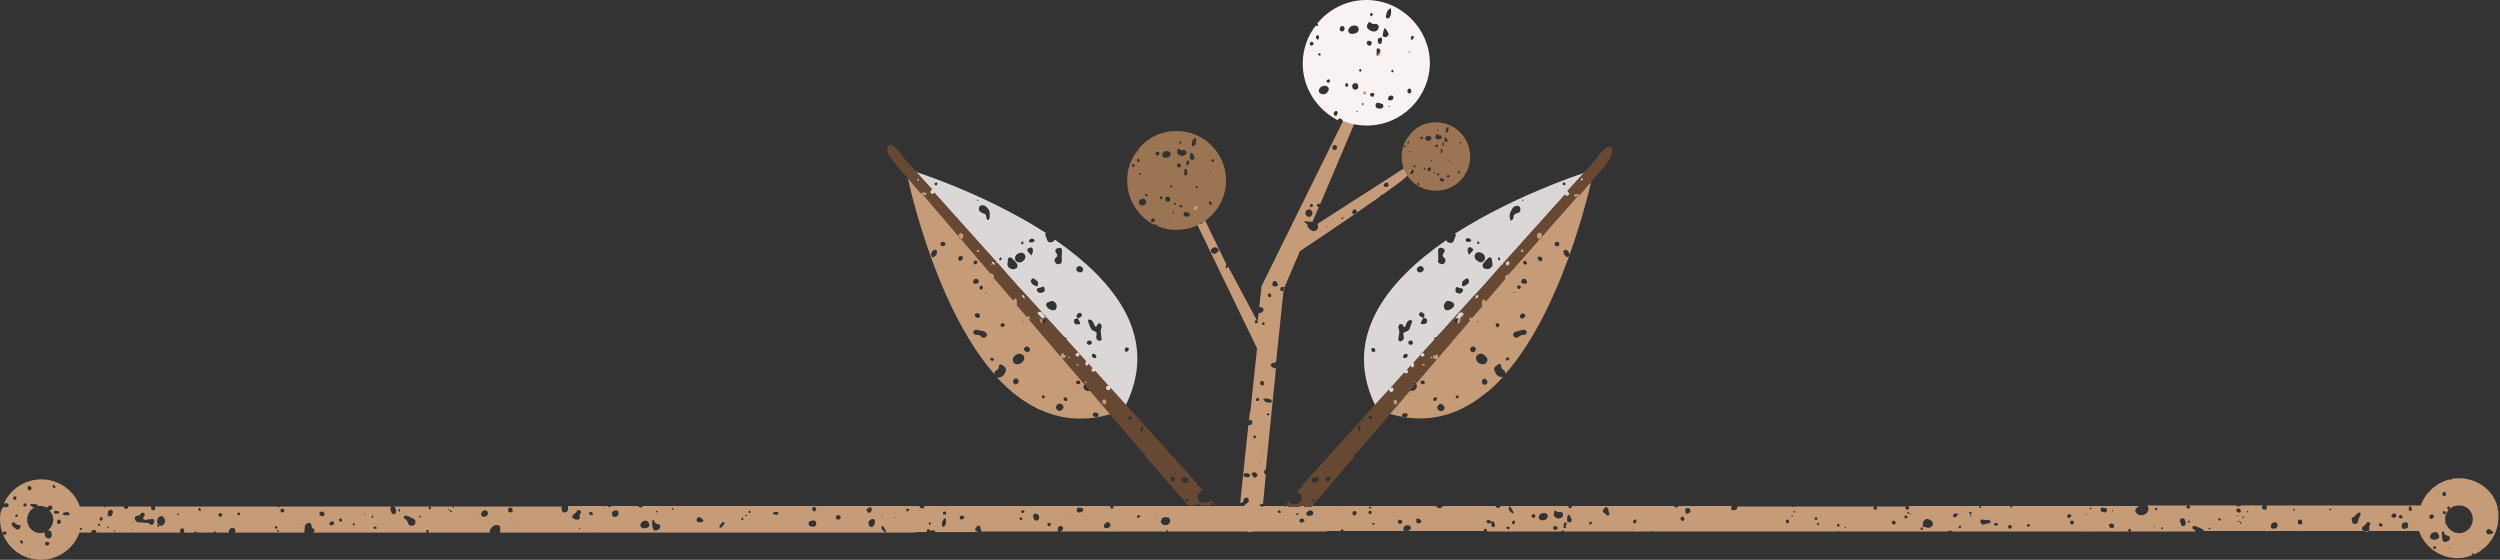
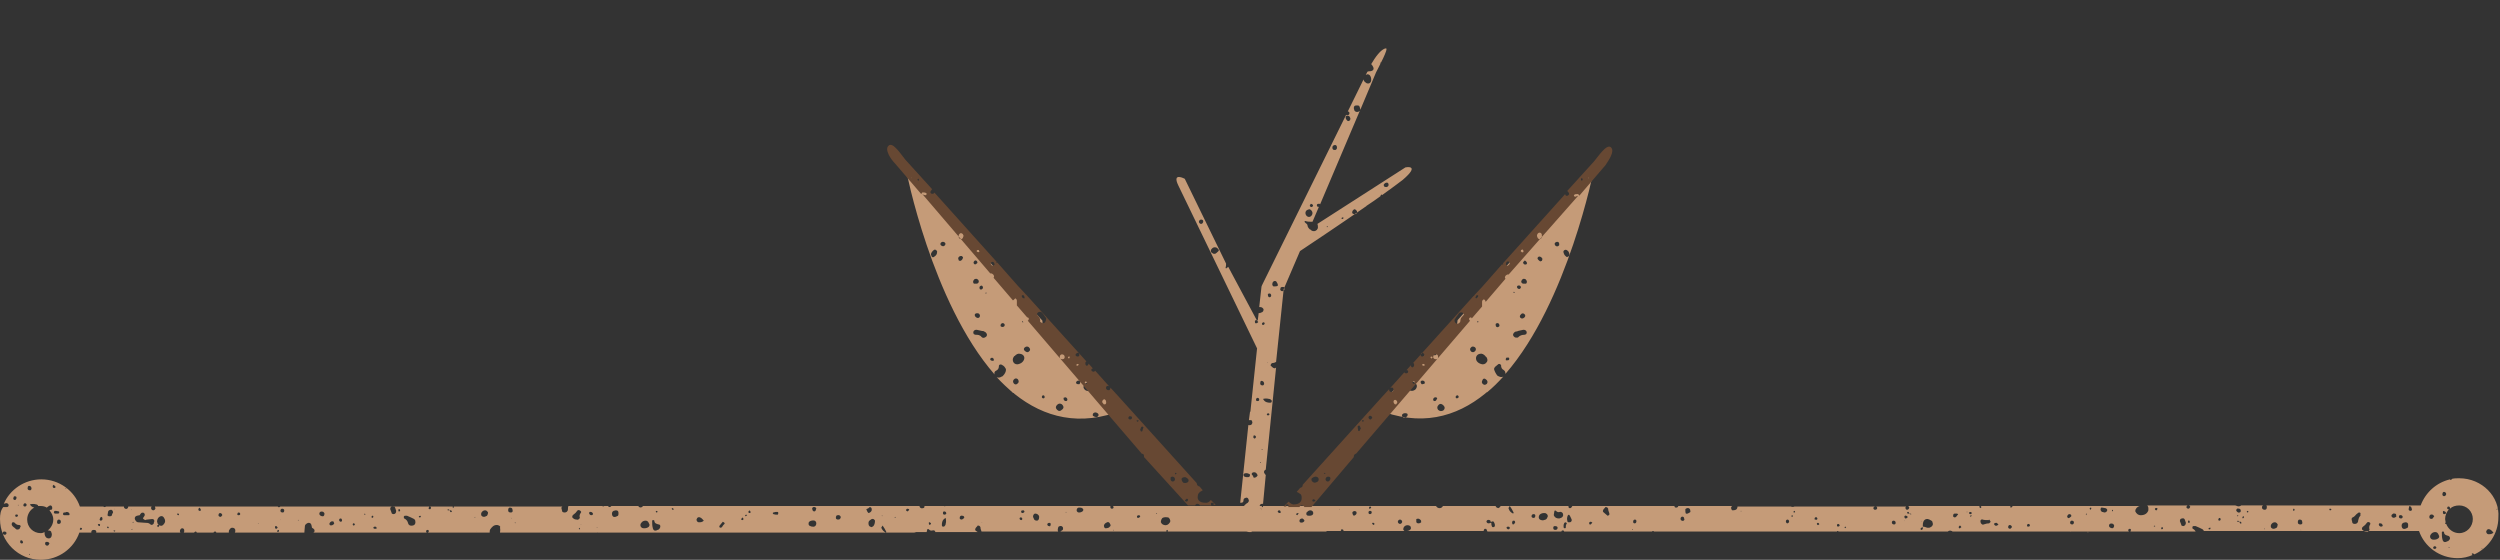
<svg xmlns="http://www.w3.org/2000/svg" fill="#000000" height="103" preserveAspectRatio="xMidYMid meet" version="1" viewBox="0.0 0.0 460.0 103.0" width="460" zoomAndPan="magnify">
  <rect x="0.0" y="0.0" width="460.0" height="103.0" fill="#333333" stroke="none" />
  <g id="change1_1">
-     <path d="M267.6,58.8c0.1-0.2,0.2-0.2,0.7-0.3c0,0.2,0,0.3-0.1,0.5c14.1-15.7,25.1-27.8,25.1-27.8 s-13.8,4.2-25.6,11.8c0.1,0.1,0.1,0.1,0.2,0.2c-0.1,0.4-0.3,0.7-0.4,1.1c-0.1,0.3-0.3,0.4-0.6,0.4c-0.4,0-0.7-0.2-0.8-0.5 c-11,7.6-19.6,18.2-12.6,31.3c4.8-5.4,9.6-10.7,14.1-15.7C267.4,59.4,267.5,59.1,267.6,58.8z M269.9,56.5c0,0.1,0,0.1,0,0.2 c-0.1,0-0.2,0-0.2,0c0-0.1,0-0.1,0-0.2C269.8,56.5,269.9,56.5,269.9,56.5z M288,33.7c0.1,0.1,0.1,0.2-0.1,0.4c-0.1,0-0.2,0-0.3-0.1 c-0.1-0.1-0.1-0.2,0-0.4C287.7,33.5,287.9,33.6,288,33.7z M270.2,51.4c0.1,0.1,0.1,0.3,0.1,0.5c-0.2,0.4-0.6,0.7-1.2,0.8 c-0.1-0.2-0.1-0.3-0.1-0.5c0-0.1,0.1-0.3,0.1-0.4c0.2-0.2,0.4-0.4,0.6-0.5C269.9,51.2,270.1,51.2,270.2,51.4z M269,53.8 c-0.1,0.2-0.3,0.2-0.5,0.2c-0.2,0-0.4-0.1-0.6-0.2c-0.2-0.4-0.1-0.7,0.1-1c0.2,0.1,0.4,0.1,0.6,0.2c0.2,0,0.4,0.1,0.5,0.1 C269.3,53.4,269.2,53.6,269,53.8z M273.1,47.9c-0.3,0.4-0.7,0.5-1.1,0.2c-0.1-0.1-0.2-0.1-0.3-0.2c-0.5-0.4-0.5-1,0-1.4 c0.3-0.2,0.9-0.1,1.3,0.3C273.3,47.2,273.3,47.6,273.1,47.9z M280.3,36.7c0,0.1,0,0.1,0,0.2c-0.1,0.1-0.1,0.1-0.2,0.1 c0-0.1,0-0.2,0-0.2C280.1,36.8,280.2,36.7,280.3,36.7z M278.5,38.1c0.1-0.1,0.3-0.2,0.4-0.2c0.3-0.1,0.7,0,0.8,0.3 c0.1,0.3,0.1,0.7-0.2,0.9c-0.3,0.1-0.6,0.2-0.9,0.4c-0.2,0.4,0,0.9-0.6,1.1c-0.3-0.4-0.2-0.8-0.2-1.3 C278,38.8,278.2,38.4,278.5,38.1z M272.2,44.6c0,0.1,0,0.2,0,0.2c-0.1,0.1-0.3,0.1-0.4,0c0-0.1,0-0.2,0-0.3 C271.9,44.4,272.1,44.4,272.2,44.6z M270.6,45.5c0.2,0.1,0.4,0.2,0.5,0.5c-0.3,0.3-0.5,0.6-0.8,0.9c-0.3-0.7-0.3-0.8-0.2-1.2 C270.1,45.6,270.4,45.4,270.6,45.5z M260.9,50c-0.2-0.2-0.3-0.5-0.1-0.7c0.2-0.3,0.5-0.4,0.8-0.3c0.4,0.2,0.5,0.6,0.2,0.9 C261.5,50.2,261.2,50.2,260.9,50z M265.2,48.6c-0.2-0.1-0.3-0.1-0.5-0.2c0-0.1-0.2-0.3-0.1-0.5c0.1-0.6,0-1.1,0-1.7 c0-0.3,0.1-0.5,0.3-0.6c0.4-0.1,0.8,0.1,0.9,0.4c0,0.1,0,0.2,0,0.3c0,0.1-0.1,0.2-0.2,0.3c-0.2,0.3-0.2,0.6,0.1,0.8 c0.3,0.2,0.3,0.5,0.2,0.8C265.8,48.5,265.5,48.7,265.2,48.6z M269.7,44.3c0-0.1,0-0.2,0-0.3c0.1-0.1,0.3-0.2,0.4-0.2 c0.3,0.1,0.6,0.2,0.6,0.5c-0.1,0.2-0.3,0.2-0.5,0.2C270,44.6,269.8,44.5,269.7,44.3z M252.5,64.7c-0.2-0.1-0.2-0.4-0.1-0.6 c0.1-0.1,0.3-0.1,0.5,0c0.2,0.2,0.2,0.4,0,0.7C252.8,64.7,252.7,64.8,252.5,64.7z M257.8,62.8c-0.2,0.1-0.5-0.1-0.5-0.3 c0-0.3,0-0.5,0.1-0.8c0.1-0.5,0.1-0.9-0.1-1.4c0-0.1-0.1-0.1,0-0.2c0.1-0.1,0.1-0.3,0.2-0.4c0.1-0.1,0.3-0.1,0.5,0 c0.2,0.1,0.2,0.5,0.5,0.5c0.1-0.2,0.2-0.5,0.3-0.7c0.1-0.3,0.3-0.5,0.6-0.6c0.1,0,0.2,0,0.3,0c0.1,0,0.1,0.2,0.1,0.3 c0,0.2-0.1,0.4-0.2,0.6c-0.3,1-0.3,1-1.3,1.4c-0.2,0.3,0,0.6,0,0.9C258.4,62.4,258.1,62.6,257.8,62.8z M261.5,59.6 c-0.1-0.1-0.1-0.3,0-0.4c0.1-0.2,0.3-0.5,0.4-0.7c0,0,0,0,0,0c0,0,0,0,0,0c-0.2-0.1-0.4-0.2-0.6-0.3c-0.2-0.1-0.3-0.4-0.1-0.6 c0.1-0.2,0.3-0.2,0.5-0.1c0.2,0.1,0.3,0.2,0.4,0.4c0.1,0.3-0.1,0.4-0.2,0.6c0,0,0,0,0,0c0,0,0,0,0,0c0.1,0,0.1,0,0.2,0 c0.4,0.1,0.5,0.3,0.5,0.5c0,0.4-0.2,0.6-0.5,0.6C261.8,59.7,261.6,59.6,261.5,59.6z M259.2,63.3c-0.1-0.1-0.1-0.4,0-0.5 c0.2-0.2,0.5-0.2,0.7,0c0.1,0.1,0.1,0.4,0,0.5C259.7,63.5,259.4,63.5,259.2,63.3z M258.4,65.9c0,0-0.1-0.1-0.2-0.1 c-0.1-0.1,0-0.5,0.2-0.6c0.1-0.1,0.3-0.1,0.4-0.1c0.3,0.1,0.3,0.4,0,0.7C258.8,65.8,258.6,65.9,258.4,65.9z M266.4,57.1 c-0.2,0-0.3-0.1-0.5-0.1c-0.1-0.1-0.1-0.3-0.2-0.4c-0.1-0.3,0-0.6,0.2-0.9c0.2-0.3,0.4-0.4,0.8-0.3c0.2,0,0.3,0.1,0.5,0.2 c0.3,0.1,0.5,0.5,0.3,0.8C267.2,56.8,266.8,57,266.4,57.1z M274.1,49.4c-0.3,0.2-0.6,0.1-1,0c-0.3-0.2-0.4-0.5-0.2-0.9 c0.1-0.2,0.3-0.3,0.4-0.5c0,0,0.1-0.1,0.1-0.1c0.3-0.2,0.5-0.7,0.9-0.5c0.3,0.2,0.2,0.7,0.3,1C274.7,48.9,274.5,49.2,274.1,49.4z M275.7,47.8c-0.1-0.1-0.1-0.3,0-0.4c0.1-0.1,0.3,0,0.3,0.1c0,0.1,0,0.2,0,0.4C275.9,47.9,275.8,47.9,275.7,47.8z M264,62.6 c-0.1-0.1-0.1-0.4,0-0.5c0.1-0.1,0.3-0.1,0.5,0c0.2,0.2,0.2,0.4,0.1,0.5C264.4,62.7,264.2,62.7,264,62.6z M192.6,59.7 c4.5,5,9.3,10.3,14.1,15.7c7.1-13.1-1.6-23.7-12.6-31.3c-0.2,0.3-0.5,0.5-0.8,0.5c-0.3,0-0.5-0.1-0.6-0.4c-0.1-0.3-0.2-0.6-0.4-1.1 c0-0.1,0.1-0.1,0.2-0.2c-11.9-7.7-25.6-11.8-25.6-11.8s10.9,12.1,25.1,27.8c0-0.2,0-0.3-0.1-0.5c0.5,0.1,0.7,0.2,0.7,0.3 C192.6,59.1,192.6,59.4,192.6,59.7z M190.3,56.5c0,0,0,0.1,0,0.2c-0.1,0-0.2,0-0.2,0c0-0.1,0-0.1,0-0.2 C190.2,56.5,190.2,56.5,190.3,56.5z M172.4,33.6c0.1,0.1,0.1,0.3,0,0.4c-0.1,0.1-0.2,0.1-0.3,0.1c-0.2-0.2-0.2-0.3-0.1-0.4 C172.2,33.6,172.3,33.5,172.4,33.6z M190.3,51.3c0.2,0.1,0.4,0.3,0.6,0.5c0.1,0.1,0.1,0.2,0.1,0.4c0,0.2-0.1,0.3-0.1,0.5 c-0.6-0.1-0.9-0.3-1.2-0.8c-0.1-0.1,0-0.3,0.1-0.5C189.9,51.2,190.1,51.2,190.3,51.3z M190.9,53c0.1,0,0.3,0,0.5-0.1 c0.2,0,0.4-0.1,0.6-0.2c0.3,0.3,0.3,0.7,0.1,1c-0.2,0.1-0.4,0.1-0.6,0.2c-0.2,0-0.4,0-0.5-0.2C190.8,53.6,190.7,53.4,190.9,53z M187,46.9c0.4-0.4,1-0.5,1.3-0.3c0.5,0.4,0.5,0.9,0,1.4c0,0-0.2,0.1-0.3,0.2c-0.4,0.2-0.8,0.1-1.1-0.2 C186.7,47.6,186.7,47.2,187,46.9z M180,36.8c0,0,0,0.1,0,0.2c-0.1-0.1-0.2-0.1-0.2-0.1c0,0,0-0.1,0-0.2 C179.8,36.7,179.9,36.8,180,36.8z M182.1,39.2c0,0.4,0.1,0.9-0.2,1.3c-0.6-0.1-0.3-0.7-0.6-1.1c-0.3-0.1-0.6-0.2-0.9-0.4 c-0.3-0.2-0.4-0.6-0.2-0.9c0.1-0.3,0.4-0.4,0.8-0.3c0.2,0,0.3,0.1,0.4,0.2C181.9,38.4,182.1,38.8,182.1,39.2z M188.3,44.5 c0,0.1,0,0.2,0,0.3c-0.1,0.2-0.3,0.2-0.4,0c0-0.1,0-0.2,0-0.2C188,44.4,188.2,44.4,188.3,44.5z M190,45.8c0.1,0.3,0.1,0.5-0.2,1.2 c-0.3-0.3-0.6-0.6-0.8-0.9c0-0.3,0.2-0.5,0.5-0.5C189.7,45.4,190,45.6,190,45.8z M198.2,49.9c-0.3-0.3-0.2-0.7,0.2-0.9 c0.3-0.1,0.6,0,0.8,0.3c0.2,0.2,0.1,0.5-0.1,0.7C198.9,50.2,198.5,50.2,198.2,49.9z M194.1,48.2c-0.1-0.3-0.1-0.6,0.2-0.8 c0.3-0.2,0.3-0.5,0.1-0.8c-0.1-0.1-0.2-0.2-0.2-0.3c0-0.1,0-0.2,0-0.3c0.1-0.3,0.5-0.4,0.9-0.4c0.2,0,0.3,0.2,0.3,0.6 c0,0.6-0.1,1.1,0,1.7c0,0.1-0.1,0.3-0.1,0.5c-0.2,0.1-0.3,0.2-0.5,0.2C194.5,48.7,194.3,48.5,194.1,48.2z M189.8,44.6 c-0.2,0-0.4,0-0.5-0.2c0.1-0.3,0.3-0.5,0.6-0.5c0.1,0,0.3,0.1,0.4,0.2c0,0,0.1,0.2,0,0.3C190.3,44.5,190,44.6,189.8,44.6z M207.1,64.7c-0.2-0.2-0.2-0.5,0-0.7c0.1-0.1,0.4-0.1,0.5,0c0.2,0.2,0.1,0.5-0.1,0.6C207.4,64.8,207.2,64.7,207.1,64.7z M201.7,62 c0-0.3,0.2-0.6,0-0.9c-0.9-0.4-0.9-0.4-1.3-1.4c-0.1-0.2-0.1-0.4-0.2-0.6c0-0.1,0-0.2,0.1-0.3c0.1,0,0.2,0,0.3,0 c0.3,0.1,0.5,0.4,0.6,0.6c0.1,0.2,0.2,0.5,0.3,0.7c0.4,0,0.4-0.3,0.5-0.5c0.2-0.1,0.3-0.2,0.5,0c0.1,0.1,0.2,0.3,0.2,0.4 c0,0.1,0,0.1,0,0.2c-0.2,0.4-0.2,0.9-0.1,1.4c0,0.3,0.1,0.5,0.1,0.8c0,0.2-0.3,0.4-0.5,0.3C201.9,62.6,201.7,62.4,201.7,62z M198.1,59.7c-0.3,0-0.5-0.3-0.5-0.6c0-0.3,0.1-0.4,0.5-0.5c0.1,0,0.1,0,0.2,0c0,0,0,0,0,0c0,0,0,0,0,0c-0.1-0.2-0.3-0.4-0.2-0.6 c0.1-0.2,0.2-0.3,0.4-0.4c0.2-0.1,0.4,0,0.5,0.1c0.1,0.2,0.1,0.5-0.1,0.6c-0.2,0.1-0.4,0.2-0.6,0.3c0,0,0,0,0,0c0,0,0,0,0,0 c0.1,0.2,0.3,0.4,0.4,0.7c0,0.1,0,0.3,0,0.4C198.4,59.6,198.3,59.7,198.1,59.7z M200.1,63.3c-0.2-0.2-0.2-0.4,0-0.5 c0.2-0.2,0.5-0.2,0.7,0c0.1,0.2,0.2,0.4,0,0.5C200.6,63.5,200.3,63.5,200.1,63.3z M201.1,65.8c-0.3-0.3-0.2-0.7,0-0.7 c0.1,0,0.3,0,0.4,0.1c0.2,0.2,0.3,0.5,0.2,0.6c0,0-0.1,0.1-0.2,0.1C201.4,65.9,201.2,65.8,201.1,65.8z M192.6,56.4 c-0.2-0.3-0.1-0.7,0.3-0.8c0.2-0.1,0.3-0.1,0.5-0.2c0.3-0.1,0.6,0.1,0.8,0.3c0.2,0.3,0.3,0.6,0.2,0.9c0,0.1-0.1,0.2-0.2,0.4 c-0.2,0-0.3,0.1-0.5,0.1C193.2,57,192.8,56.8,192.6,56.4z M185.4,48.4c0.1-0.4-0.1-0.9,0.3-1c0.4-0.2,0.6,0.3,0.9,0.5 c0.1,0,0.1,0.1,0.1,0.1c0.1,0.2,0.3,0.3,0.4,0.5c0.2,0.3,0.2,0.7-0.2,0.9c-0.3,0.2-0.6,0.2-1,0C185.5,49.2,185.3,48.9,185.4,48.4z M183.9,47.9c0-0.2,0-0.3,0-0.4c0.1-0.1,0.2-0.2,0.3-0.1c0.1,0.1,0.2,0.3,0,0.4C184.2,47.9,184.1,47.9,183.9,47.9z M195.5,62.6 c-0.1-0.1-0.1-0.4,0.1-0.5c0.1-0.1,0.3-0.1,0.5,0c0.2,0.1,0.2,0.4,0,0.5C195.9,62.7,195.6,62.7,195.5,62.6z" fill="#dbd7d6" />
-   </g>
+     </g>
  <g id="change2_1">
    <path d="M452.5,88c-0.4,0-0.9,0-1.3,0.1c-0.1,0.1-0.2,0.2-0.2,0.2c-0.1,0-0.2,0-0.2-0.1c-2.5,0.6-4.5,2.4-5.4,4.8 H417c0.1,0.1,0.1,0.2,0.1,0.3c0,0.3-0.1,0.5-0.4,0.5c-0.3,0-0.5-0.2-0.5-0.4c0-0.1,0-0.3,0.2-0.4h-4c-0.1,0-0.1,0.1-0.2,0.1 c-0.2,0.1-0.4,0.1-0.6,0c-0.1,0-0.2-0.1-0.3-0.1h-8.5c0.1,0.1,0.1,0.1,0.2,0.2c0,0.2-0.2,0.4-0.3,0.4c-0.2,0-0.4-0.1-0.4-0.3 c0-0.1,0.1-0.2,0.2-0.3h-7.4c0.1,0.1,0.2,0.3,0.2,0.5c0,0.1,0,0.3,0,0.4c-0.2,0.6-0.7,0.9-1.4,0.9c-0.5,0-0.8-0.3-1-0.7 c0,0,0-0.1,0-0.1c0-0.4,0.4-0.8,0.8-0.9c0,0,0.1,0,0.1,0H389c-0.1,0-0.2,0-0.3,0h-18.4c0,0.1,0,0.1-0.1,0.2c0,0-0.1,0.1-0.2,0.1 c0,0-0.1,0-0.1-0.1c0-0.1,0-0.1,0-0.2h-18.8c0.1,0.1,0.2,0.2,0.2,0.3c0,0.2-0.2,0.4-0.4,0.4c-0.2,0-0.3-0.2-0.3-0.4 c0-0.1,0.1-0.1,0.1-0.2h-20.5c-0.2,0.1-0.5,0.1-0.7,0h-9.8c0,0.1,0,0.2-0.1,0.4c-0.1,0.2-0.4,0.3-0.8,0.3c-0.1,0-0.2-0.1-0.2-0.2 c-0.1-0.1-0.1-0.4,0-0.5c0,0,0.1,0,0.1-0.1h-9.9c0,0.2-0.2,0.3-0.4,0.3c-0.2,0-0.3-0.1-0.3-0.3h-18.8c0,0.1-0.1,0.2-0.2,0.3 c0,0.1-0.2,0.1-0.3,0.1c-0.1,0-0.2-0.1-0.2-0.3c0,0,0-0.1,0-0.1h-2.2c0,0,0,0,0,0c0,0,0,0,0,0h-10.3c0,0.1-0.1,0.2-0.1,0.2 c-0.1,0.1-0.2,0.1-0.3,0.2c-0.1,0-0.2-0.1-0.3-0.1c-0.1-0.1-0.2-0.2-0.2-0.3h-9.7c-0.1,0.2-0.3,0.4-0.6,0.4c-0.1,0-0.2,0-0.4-0.1 c-0.1-0.1-0.2-0.2-0.3-0.3h-31.9c0.1,0,0.1,0.1,0.1,0.2c0,0-0.1,0-0.1,0c-0.1,0-0.2-0.1-0.1-0.2c0,0,0,0,0,0h-27.4 c0,0.1,0.1,0.1,0.1,0.2c0,0.2-0.1,0.3-0.3,0.3c-0.2,0-0.3-0.1-0.3-0.4c0,0,0-0.1,0.1-0.1H172c0,0-0.1,0-0.1,0c-0.1,0-0.1,0-0.2,0 h-1.6c0,0,0,0.1,0,0.1c0,0.2-0.1,0.3-0.3,0.3c-0.2,0.1-0.3,0-0.5-0.1c-0.1-0.1-0.1-0.2-0.1-0.3h-50.9c0,0.1-0.1,0.1-0.2,0.2 c-0.1,0.1-0.3,0.1-0.5,0c-0.1,0-0.1-0.1-0.1-0.2h-5c-0.1,0.1-0.2,0.2-0.3,0.2c-0.2,0-0.3-0.1-0.3-0.2h-0.7c0,0,0,0,0,0 c-0.1,0.1-0.3,0.1-0.4,0h-6.2c-0.1,0.2-0.1,0.4-0.1,0.6c0,0.4-0.3,0.6-0.6,0.6c-0.3,0-0.5-0.1-0.5-0.4c0-0.1-0.1-0.3-0.1-0.4 c0-0.1,0-0.2,0.2-0.3H83.5c0,0,0,0,0,0.1c0,0.1-0.1,0.1-0.1,0.2c-0.1-0.1-0.1-0.1-0.1-0.2c0,0,0,0,0-0.1H51.6 c-0.1,0.1-0.3,0.2-0.4,0.1c0,0-0.1-0.1-0.1-0.1H28.5c0,0.1,0.1,0.2,0.1,0.3c0,0.2-0.2,0.4-0.4,0.4c-0.2,0-0.4-0.2-0.4-0.4 c0-0.1,0-0.2,0.1-0.3h-4.3c0,0.2-0.1,0.3-0.2,0.4c-0.2,0.1-0.4,0-0.5-0.1c-0.1-0.1-0.1-0.2-0.1-0.3h-3.3c0,0-0.1,0.1-0.2,0.1 c-0.1,0-0.2,0-0.3-0.1h-4.3c-1-2.9-3.8-5-7.1-5c-3.1,0-5.8,1.9-6.9,4.5c0.1,0,0.2-0.1,0.4-0.1c0.2-0.1,0.4,0.1,0.5,0.3 c0,0.2-0.1,0.4-0.3,0.4c-0.1,0-0.2,0-0.4,0c0,0,0,0,0,0c-0.1,0-0.1,0-0.2,0c0,0-0.1,0-0.1,0C0.1,93.9,0,94.7,0,95.5 c0,4.2,3.4,7.5,7.5,7.5c3.3,0,6.1-2.1,7.1-5h2.2c0,0,0-0.1,0-0.1c0-0.3,0.2-0.4,0.5-0.4c0.3,0,0.5,0.2,0.4,0.5h15.5 c-0.1-0.1-0.1-0.2-0.1-0.3c0-0.2,0.2-0.5,0.4-0.5c0.2,0,0.4,0.1,0.4,0.4c0,0.2,0,0.3-0.1,0.4h1.9c0.1-0.1,0.2-0.2,0.3-0.2 c0.1,0,0.2,0.1,0.2,0.2h3.1c0-0.1,0.1-0.2,0.3-0.2c0.1,0,0.2,0.1,0.2,0.2h2.3c0-0.2,0-0.4,0.1-0.5c0.1-0.2,0.3-0.4,0.5-0.4 c0.4,0,0.6,0.2,0.6,0.5c0,0.1,0,0.3-0.1,0.4H56c0-0.4,0.1-0.8,0.1-1.2c0-0.2,0.2-0.4,0.4-0.5c0.3-0.2,0.7-0.1,0.8,0.3 c0,0.1,0.1,0.3,0.1,0.5c0.2,0.1,0.3,0.2,0.4,0.3c0.1,0.1,0.1,0.4,0,0.5c0,0-0.1,0.1-0.2,0.1h32.5c0-0.2,0-0.4,0.1-0.6 c0.3-0.4,0.6-0.8,1.2-0.8c0.1,0,0.2,0,0.4,0.1c0.2,0.1,0.3,0.2,0.2,0.4C92.1,97.5,92,97.8,92,98h74.8c0,0,0,0,0,0c0,0,0,0,0,0h1.4 c0.1,0,0.3-0.1,0.4-0.1c0.1,0,0.1,0,0.2,0c0,0,0.1,0,0.1,0h1.6c0-0.1,0.1-0.3,0.1-0.4c0-0.2,0.2-0.2,0.3-0.1 c0.2,0.2,0.4,0.3,0.7,0.2c0.3-0.1,0.5,0.1,0.5,0.3h7.8c-0.1-0.1-0.2-0.1-0.3-0.2c-0.2-0.1-0.2-0.3-0.1-0.5c0.1-0.2,0.3-0.3,0.4-0.5 c0.3,0,0.4,0.1,0.5,0.3c0,0.3,0.1,0.5,0.2,0.8c0,0,0,0,0,0h14.1c-0.1-0.2-0.1-0.4,0-0.7c0-0.2,0.1-0.2,0.3-0.3 c0.3-0.1,0.6,0.1,0.6,0.4c0,0.2,0,0.3-0.2,0.4c-0.1,0.1-0.2,0.1-0.3,0.2h48.9c0,0,0.1-0.1,0.2-0.1c0.1,0,0.2,0,0.4,0c0,0,0,0,0,0 h2.2c0,0-0.1-0.1-0.1-0.1c0-0.1,0.1-0.2,0.2-0.2c0.2,0,0.3,0.1,0.3,0.2c0,0,0,0.1,0,0.1h11.4c-0.1,0-0.1,0-0.2,0 c-0.1-0.1-0.2-0.2-0.2-0.3c0-0.6,0.6-0.9,1.1-0.7c0.2,0.1,0.3,0.2,0.3,0.4c0,0,0,0.1,0,0.2c-0.1,0.2-0.4,0.4-0.7,0.4h14.1 c0-0.1,0-0.2,0.1-0.3c0-0.1,0.1-0.1,0.2-0.1c0.1,0,0.2,0,0.2,0.1c0.1,0.1,0.1,0.3,0.2,0.4h13.6c0,0,0,0,0,0c0-0.1,0.1-0.2,0.2-0.2 c0.1,0,0.3,0,0.3,0.2c0,0,0,0,0,0h16.2c0-0.1,0.1-0.1,0.2-0.1c0.1,0,0.1,0.1,0.1,0.1h33.7c0-0.1,0.1-0.1,0.2-0.1c0,0,0,0,0.1,0.1 h20.1c0.2-0.2,0.5-0.2,0.7-0.1c0.1,0,0.1,0.1,0.2,0.1h1.6c0,0,0.1,0,0.1,0c0.1,0,0.1,0,0.2,0h30.5c0-0.1-0.1-0.1-0.1-0.2 c0-0.2,0.1-0.3,0.3-0.3c0.1,0,0.2,0.1,0.2,0.2c0,0.1-0.1,0.2-0.1,0.3h12c-0.1-0.2-0.3-0.4-0.5-0.5c-0.1,0-0.1-0.2-0.1-0.3 c0-0.1,0.1-0.2,0.2-0.2c0.1,0,0.3,0,0.4,0c0.5,0.2,0.9,0.4,1.3,0.6c0.1,0.1,0.2,0.2,0.2,0.3c0,0,0,0,0,0h39.6c1,2.9,3.8,5,7.1,5 c1,0,1.9-0.2,2.8-0.6c0,0-0.1,0-0.1,0c0,0-0.1-0.1-0.1-0.2c0,0,0.1-0.1,0.2-0.1c0.1,0.1,0.2,0.1,0.3,0.2c2.6-1.2,4.4-3.8,4.4-6.8 C460,91.4,456.7,88,452.5,88z M0.9,98.4c-0.2,0-0.4-0.1-0.4-0.3c0-0.2,0.1-0.3,0.3-0.3c0.2,0,0.4,0.1,0.4,0.3 C1.2,98.2,1.1,98.4,0.9,98.4z M12.1,89.8c0,0,0.1,0,0.1,0c0,0,0,0.1-0.1,0.1c0,0-0.1,0-0.1-0.1C12,89.9,12.1,89.8,12.1,89.8z M9.8,89.2c0.2,0.1,0.3,0.2,0.4,0.3c0,0,0,0.1,0,0.2c0,0-0.1,0.1-0.2,0.1c-0.2,0-0.3-0.1-0.3-0.3C9.7,89.3,9.8,89.3,9.8,89.2z M5.4,89.4c0.2,0,0.4,0.2,0.4,0.5c0,0.2-0.2,0.4-0.4,0.3c-0.2,0-0.4-0.2-0.3-0.5C5.1,89.5,5.2,89.4,5.4,89.4z M3.4,92.9 c0,0,0,0.1,0,0.1c0,0-0.1,0-0.1,0c0,0,0-0.1,0-0.1C3.3,92.9,3.4,92.9,3.4,92.9z M3.3,94.8c0,0.2-0.1,0.3-0.3,0.3 c-0.1,0-0.2-0.1-0.2-0.2c0-0.2,0.1-0.3,0.4-0.2C3.2,94.7,3.3,94.7,3.3,94.8z M2.5,91.5c0-0.1,0.1-0.2,0.3-0.2c0,0,0.1,0.1,0.2,0.1 c0.1,0.2,0,0.5-0.2,0.6c0,0-0.1,0-0.1,0C2.4,91.9,2.4,91.8,2.5,91.5z M3.6,97.3c-0.1,0.1-0.4,0.2-0.6,0.1c-0.1-0.1-0.2-0.1-0.2-0.2 c-0.2-0.1-0.4-0.3-0.5-0.4c-0.2-0.2-0.2-0.5,0-0.7c0,0,0.1,0,0.2,0c0.1,0,0.1,0,0.2,0.1c0.2,0.2,0.4,0.4,0.8,0.4 c0.2,0,0.3,0.1,0.3,0.3C3.7,97,3.7,97.1,3.6,97.3z M4,100c-0.1,0-0.3-0.1-0.3-0.3c0-0.1,0.1-0.2,0.1-0.3c0.2,0,0.4,0.1,0.4,0.3 C4.3,99.8,4.2,100,4,100z M4.6,93.2c-0.2,0-0.3-0.1-0.3-0.2c0-0.2,0.1-0.4,0.3-0.4c0.2,0,0.3,0.2,0.3,0.3C4.9,93,4.8,93.2,4.6,93.2z M5.4,102.1C5.4,102.1,5.4,102.1,5.4,102.1c-0.1-0.1,0-0.1,0-0.2c0,0,0.1,0.1,0.1,0.1C5.5,102.1,5.5,102.1,5.4,102.1z M8.7,100.4 c-0.3,0-0.4-0.2-0.4-0.4c0-0.2,0.1-0.3,0.3-0.3c0.3,0,0.4,0.1,0.5,0.3C9,100.2,8.9,100.4,8.7,100.4z M9.4,97.8 c0.1,0.3,0.2,0.5,0.1,0.8c-0.1,0.5-0.6,0.6-1,0.3c-0.2-0.2-0.3-0.5-0.3-0.8c0-0.1,0-0.1,0-0.2C8,98,7.8,98.1,7.5,98.1 c-1.4,0-2.5-1.1-2.5-2.5c0-0.9,0.5-1.8,1.3-2.2c-0.3-0.1-0.6-0.2-0.8-0.6c0.4-0.1,0.8-0.1,1.1,0c0.2,0,0.3,0.1,0.4,0.2 c0,0,0,0,0,0.1c0.1,0,0.3,0,0.4,0c0.5,0,0.9,0.1,1.2,0.3c0.1-0.1,0.3-0.2,0.4-0.3c0.3-0.2,0.5-0.1,0.6,0.2c0,0.1,0,0.2,0,0.3 c0,0.1-0.1,0.2-0.2,0.2c-0.1,0-0.2,0-0.3,0.1c0.4,0.5,0.7,1,0.7,1.7c0,0.8-0.4,1.5-1,2C9.2,97.6,9.3,97.7,9.4,97.8z M10.1,94.5 c-0.1,0-0.1-0.1-0.2-0.2c0-0.1,0.1-0.3,0.2-0.3c0.2,0,0.4,0,0.7,0.1c0.1,0,0.1,0.1,0.1,0.2c0,0.1-0.1,0.2-0.2,0.2 c-0.1,0-0.2,0-0.3,0C10.4,94.5,10.2,94.5,10.1,94.5z M10.8,96.4c-0.2,0-0.3-0.1-0.3-0.3c0-0.3,0.1-0.5,0.3-0.5 c0.2,0,0.4,0.1,0.4,0.4C11.2,96.2,11.1,96.4,10.8,96.4z M12.6,94.8c-0.3,0-0.5,0-0.8,0c-0.1,0-0.2-0.1-0.2-0.2c0-0.1,0-0.3,0.2-0.3 c0.1,0,0.3,0,0.4-0.1c0.1,0,0.3,0,0.4,0.1c0.1,0,0.2,0.2,0.2,0.3C12.8,94.8,12.7,94.8,12.6,94.8z M14.9,97.5c-0.1,0-0.3-0.1-0.2-0.2 c0-0.1,0.1-0.1,0.1-0.2c0.2,0,0.3,0.1,0.3,0.2C15,97.4,15,97.5,14.9,97.5z M18.3,96.8c-0.1,0-0.2-0.1-0.3-0.2c0-0.1,0.1-0.2,0.2-0.2 c0.1,0,0.3,0.1,0.2,0.2C18.4,96.7,18.4,96.8,18.3,96.8z M18.6,95.8c0,0-0.1,0-0.1,0c-0.2-0.1-0.2-0.2-0.1-0.4c0-0.1,0.1-0.2,0.2-0.3 c0.1,0,0.2,0.1,0.2,0.1C18.9,95.5,18.9,95.7,18.6,95.8z M21.1,93.6C21.1,93.6,21.1,93.7,21.1,93.6c0.1,0.1,0.1,0.1,0,0.1 C21.1,93.7,21.1,93.7,21.1,93.6C21.1,93.7,21.1,93.6,21.1,93.6z M19.9,97.2c-0.1,0-0.2-0.1-0.2-0.2c0-0.1,0.1-0.1,0.1-0.1 c0.1,0,0.2,0,0.2,0.2C20.1,97.1,20,97.1,19.9,97.2z M20.6,94.8C20.5,95,20.3,95,20.1,95c-0.2,0-0.4-0.2-0.3-0.3 c0-0.2,0.1-0.4,0.1-0.6c0.1-0.2,0.3-0.3,0.6-0.3c0.2,0.1,0.3,0.3,0.3,0.5C20.7,94.5,20.6,94.6,20.6,94.8z M21.1,97.8 c-0.1,0-0.1,0-0.2-0.1c0,0,0-0.1,0-0.1c0.1,0,0.2,0,0.3,0C21.2,97.8,21.1,97.8,21.1,97.8z M24.2,93.7C24.2,93.7,24.2,93.7,24.2,93.7 c0,0.1,0,0.1,0,0.2C24.2,93.8,24.1,93.8,24.2,93.7C24.1,93.7,24.2,93.7,24.2,93.7z M24.2,97.5c0,0-0.1-0.1,0-0.1c0,0,0.1,0,0.1-0.1 c0,0,0.1,0.1,0.1,0.1C24.3,97.4,24.2,97.5,24.2,97.5z M24.5,96.2c0,0-0.1,0-0.1-0.1c0,0,0.1-0.1,0.1-0.1 C24.6,96.1,24.6,96.1,24.5,96.2C24.6,96.2,24.6,96.2,24.5,96.2z M28.3,96.3c-0.1,0.2-0.4,0.4-0.6,0.2c-0.3-0.3-0.6-0.3-0.9-0.3 c-0.5,0-0.9-0.1-1.4-0.1c-0.2,0-0.4-0.2-0.5-0.4c-0.2-0.3-0.1-0.7,0.3-0.8c0.1,0,0.3-0.1,0.5-0.1c0.1-0.2,0.2-0.3,0.3-0.4 c0.1-0.1,0.4-0.1,0.5,0c0.1,0.1,0.2,0.3,0.1,0.5c-0.1,0.1-0.1,0.2-0.2,0.3c-0.1,0.1-0.1,0.3,0,0.3c0.1,0.1,0.2,0.1,0.3,0.2 c0.1,0,0.2-0.1,0.4-0.1c0.3,0,0.6-0.1,0.9-0.1c0.3,0,0.4,0.2,0.4,0.4C28.3,96.1,28.3,96.2,28.3,96.3z M30,96.6 c-0.2,0.2-0.5,0.2-0.7,0c0,0,0.1,0.1,0,0.1c0,0.1-0.1,0.2-0.2,0.3c-0.1-0.1-0.2-0.2-0.2-0.2c0-0.1,0.1-0.2,0.2-0.2c0,0,0.1,0,0.1,0 c-0.1-0.1-0.2-0.2-0.2-0.3c0-0.1-0.1-0.2-0.1-0.3c0-0.3,0.1-0.6,0.3-0.8c0.2-0.2,0.5-0.3,0.7-0.2c0.2,0.1,0.3,0.3,0.4,0.5 C30.5,96,30.3,96.3,30,96.6z M32.2,95L32.2,95L32.2,95L32.2,95z M32.8,94.8c-0.1,0-0.1-0.1-0.2-0.1c0-0.2,0.1-0.3,0.2-0.2 c0.1,0,0.1,0.1,0.1,0.1C33,94.7,32.9,94.8,32.8,94.8z M36.7,94c-0.1,0-0.2-0.1-0.2-0.3c0-0.1,0.1-0.2,0.2-0.3 c0.1,0.1,0.2,0.2,0.2,0.3C37.1,93.9,36.9,94,36.7,94z M40.6,95.1c-0.2,0-0.4-0.1-0.4-0.3c0-0.2,0.1-0.4,0.3-0.4 c0.2,0,0.4,0.2,0.4,0.4C40.8,94.9,40.7,95.1,40.6,95.1z M43.9,94.8c-0.2,0-0.3-0.1-0.2-0.3c0-0.1,0.1-0.2,0.2-0.2 c0.2,0,0.3,0.1,0.3,0.3C44.2,94.7,44.1,94.8,43.9,94.8z M47.5,96.4C47.5,96.4,47.5,96.3,47.5,96.4c-0.1-0.1,0-0.1,0-0.1 C47.6,96.3,47.6,96.3,47.5,96.4C47.6,96.3,47.6,96.4,47.5,96.4z M50.6,97c0-0.1,0.1-0.3,0.2-0.2c0.1,0,0.2,0.1,0.3,0.3 c-0.1,0.1-0.2,0.2-0.3,0.2C50.7,97.3,50.6,97.2,50.6,97z M51.2,97.9c-0.2,0-0.2-0.1-0.2-0.2c0-0.1,0.1-0.1,0.2-0.2 c0.1,0,0.2,0.1,0.1,0.2C51.3,97.8,51.3,97.8,51.2,97.9z M51.6,95.7c0,0,0-0.1,0-0.1c0,0,0,0,0,0C51.6,95.6,51.7,95.6,51.6,95.7 C51.7,95.7,51.6,95.7,51.6,95.7z M52,94.3c-0.2,0-0.4-0.1-0.4-0.3c0-0.2,0.1-0.4,0.3-0.4c0.2,0,0.4,0.1,0.4,0.3 C52.3,94.2,52.2,94.3,52,94.3z M54.9,95.8c0,0-0.1-0.1-0.1-0.1c0,0,0.1-0.1,0.1,0C55,95.6,55,95.7,54.9,95.8 C55,95.7,54.9,95.8,54.9,95.8z M59.4,95c-0.2,0-0.5-0.1-0.6-0.3c-0.1-0.2,0-0.4,0.1-0.5c0.2-0.1,0.4-0.1,0.6,0 c0.1,0.1,0.2,0.2,0.2,0.3C59.7,94.8,59.6,95,59.4,95z M61.5,96.3c-0.1,0.3-0.6,0.5-0.8,0.3c0,0-0.1-0.1-0.1-0.2 c0.1-0.4,0.5-0.6,0.8-0.4C61.4,96.1,61.4,96.1,61.5,96.3C61.5,96.2,61.5,96.3,61.5,96.3z M62.7,96c-0.1,0-0.3-0.1-0.3-0.3 c0-0.2,0.1-0.3,0.3-0.3c0.1,0,0.2,0.1,0.2,0.2C63,95.8,62.9,96,62.7,96z M65.1,96.7c-0.1,0-0.2-0.1-0.2-0.2c0-0.1,0.1-0.3,0.2-0.2 c0.1,0,0.2,0.1,0.2,0.2C65.3,96.5,65.2,96.7,65.1,96.7z M67.1,94.7c-0.1,0-0.1-0.1-0.1-0.1c0,0,0.1-0.1,0.1-0.1c0,0,0.1,0.1,0.2,0.1 C67.2,94.6,67.2,94.7,67.1,94.7z M68.7,95.1c0,0.1-0.1,0.1-0.2,0.2c-0.1,0-0.2-0.2-0.1-0.3c0-0.1,0.1-0.1,0.2-0.1 C68.6,94.8,68.7,95,68.7,95.1z M69,97.3c-0.2,0-0.3-0.1-0.3-0.2c0-0.1,0.1-0.2,0.3-0.2c0.2,0,0.3,0.1,0.3,0.3 C69.3,97.3,69.2,97.3,69,97.3z M72.4,94.6c-0.1,0-0.3-0.1-0.3-0.1c-0.1-0.3-0.2-0.6-0.3-0.8c0-0.3,0.1-0.5,0.4-0.5 c0.2-0.1,0.4,0,0.5,0.2c0.1,0.2,0.1,0.4,0.2,0.6C72.9,94.4,72.7,94.6,72.4,94.6z M73.4,94.1c-0.1,0-0.1-0.1-0.1-0.2 c0-0.2,0.1-0.3,0.2-0.2c0.1,0,0.1,0.1,0.1,0.2C73.7,94,73.6,94.1,73.4,94.1z M75.5,96.7c-0.1,0-0.2-0.1-0.3-0.2c0,0-0.1-0.1-0.1-0.2 c-0.1-0.4-0.3-0.7-0.7-0.9c-0.1,0-0.1-0.2-0.1-0.3c0-0.1,0.1-0.2,0.2-0.2c0.1,0,0.3,0,0.4,0c0.5,0.2,0.9,0.4,1.3,0.6 c0.1,0.1,0.2,0.2,0.2,0.3C76.6,96.6,76,96.8,75.5,96.7z M77.4,95.1c0,0.1-0.1,0.1-0.2,0.1c-0.1,0-0.2-0.1-0.1-0.2 c0,0,0.1-0.1,0.2-0.1C77.4,94.9,77.5,95,77.4,95.1z M78.6,98c-0.1,0-0.2-0.1-0.2-0.2c0-0.2,0.1-0.3,0.3-0.3c0.1,0,0.2,0.1,0.2,0.2 C78.9,97.9,78.8,98,78.6,98z M79.1,93.7c-0.2,0-0.3-0.1-0.2-0.3c0-0.1,0.1-0.1,0.1-0.2c0.2,0,0.3,0.1,0.3,0.2 C79.3,93.6,79.2,93.7,79.1,93.7z M83.1,94.2C83.1,94.2,83.1,94.2,83.1,94.2c-0.2,0.1-0.2,0-0.3-0.1c0-0.1,0-0.1,0-0.2c0,0,0,0,0,0 c0,0,0,0,0,0c-0.1,0-0.3,0-0.4,0c0,0-0.1-0.1-0.1-0.1c0.1,0,0.1-0.1,0.2-0.1c0.1,0.1,0.2,0.1,0.3,0.2c0,0,0,0,0,0c0,0,0,0,0,0 c0.1,0,0.1,0,0.2,0C83.1,94,83.2,94.1,83.1,94.2z M87.4,95.3c0,0-0.1-0.1-0.1-0.1c0,0,0.1,0,0.1-0.1C87.4,95.1,87.5,95.1,87.4,95.3 C87.5,95.2,87.4,95.2,87.4,95.3z M87.6,97.8C87.6,97.8,87.6,97.8,87.6,97.8C87.6,97.8,87.6,97.8,87.6,97.8 C87.6,97.7,87.7,97.8,87.6,97.8C87.7,97.8,87.7,97.8,87.6,97.8z M89.6,94.9c-0.2,0.1-0.4,0.2-0.5,0.2c-0.3,0-0.4-0.1-0.5-0.2 c-0.1-0.2-0.1-0.4,0-0.6c0.2-0.3,0.4-0.4,0.7-0.4c0.2,0,0.4,0.2,0.5,0.4C89.8,94.5,89.7,94.8,89.6,94.9z M94.1,95.4 C94,95.4,94,95.3,94.1,95.4C94,95.3,94,95.3,94,95.3c0,0,0.1,0,0.1,0C94.1,95.3,94.1,95.4,94.1,95.4z M94,94.3 c-0.3,0-0.5-0.1-0.5-0.4c0-0.3,0.1-0.5,0.3-0.5c0.3,0,0.5,0.1,0.5,0.4C94.4,94.1,94.3,94.3,94,94.3z M94.8,96.3c0,0-0.1-0.1-0.1-0.1 c0,0,0.1-0.1,0.1-0.1C94.8,96.1,94.9,96.1,94.8,96.3C94.9,96.2,94.8,96.2,94.8,96.3z M106.6,97.4c0,0-0.1-0.1-0.1-0.1 c0-0.1,0.1-0.1,0.1-0.2c0.1,0.1,0.1,0.1,0.1,0.2C106.8,97.3,106.7,97.4,106.6,97.4z M106.7,95.3c-0.2,0.3-0.4,0.4-0.6,0.3 c-0.3,0-0.5-0.1-0.7-0.3c-0.1,0-0.1-0.2-0.1-0.3c0-0.1,0.1-0.2,0.2-0.3c0.3-0.2,0.5-0.4,0.7-0.7c0.1-0.2,0.4-0.2,0.6,0 c0.1,0.1,0.2,0.2,0.1,0.3C106.6,94.7,106.6,95,106.7,95.3z M107,96.5c0,0-0.1,0-0.1,0C106.8,96.5,106.8,96.4,107,96.5 C106.9,96.4,106.9,96.4,107,96.5C107,96.5,107,96.5,107,96.5z M108.8,94.8c-0.2,0-0.4-0.2-0.4-0.4c0-0.1,0.1-0.3,0.3-0.2 c0.2,0,0.3,0.1,0.4,0.3C109.2,94.6,109,94.8,108.8,94.8z M109.8,97.1C109.8,97.1,109.8,97,109.8,97.1c0-0.1,0.1-0.1,0.1-0.1 c0,0,0,0,0,0.1C109.9,97.1,109.9,97.1,109.8,97.1z M110,98C110,98,110,97.9,110,98c0-0.1,0-0.1,0-0.1C110,97.9,110.1,97.9,110,98 C110.1,98,110.1,98,110,98z M113.7,94.9c-0.2,0.1-0.5,0.3-0.8,0.2c-0.2-0.1-0.3-0.3-0.3-0.6c0-0.2,0.1-0.4,0.3-0.5 c0.1,0,0.3-0.1,0.4-0.1c0.4,0,0.5,0.2,0.5,0.5C113.8,94.6,113.8,94.8,113.7,94.9z M162.3,94.8C162.3,94.8,162.4,94.8,162.3,94.8 c0.1,0.1,0,0.2,0,0.2C162.3,94.9,162.2,94.9,162.3,94.8C162.2,94.8,162.3,94.8,162.3,94.8z M149.9,93.3c0.1,0,0.2,0.1,0.3,0.2 c0,0.1-0.1,0.3-0.1,0.4c-0.1,0.1-0.1,0.2-0.3,0.2c-0.1,0-0.3-0.1-0.3-0.3C149.3,93.5,149.6,93.2,149.9,93.3z M120.8,94 c0.2,0.1,0.2,0.1,0.2,0.2c0,0-0.1,0.1-0.2,0.1c-0.1,0-0.1-0.1-0.1-0.1C120.6,94.1,120.7,94,120.8,94z M119.4,96.9 c-0.2,0.2-0.5,0.3-0.8,0.3c-0.3,0-0.5,0-0.7-0.3c-0.1-0.2-0.1-0.5,0.1-0.7c0.2-0.3,0.5-0.4,0.8-0.4c0.3,0,0.5,0.2,0.6,0.5 C119.6,96.6,119.5,96.7,119.4,96.9z M121.4,97.2c-0.1,0.1-0.2,0.3-0.4,0.3c-0.5,0.3-0.8,0.1-0.9-0.4c-0.1-0.4-0.1-0.7-0.1-1.2 c0,0,0-0.1,0-0.1c0-0.1,0.2-0.1,0.3-0.1c0,0,0.1,0.1,0.1,0.1c0,0.5,0.4,0.6,0.8,0.7C121.5,96.5,121.6,96.9,121.4,97.2z M123.8,93.8 c-0.1,0-0.2-0.1-0.2-0.2c0-0.1,0.1-0.1,0.2-0.1c0,0,0.1,0.1,0.2,0.2C123.9,93.8,123.8,93.8,123.8,93.8z M128.6,96.1 c-0.2,0-0.3-0.1-0.4-0.3c-0.1-0.2,0-0.3,0.1-0.5c0.1-0.1,0.3-0.2,0.5-0.1c0.3,0.1,0.5,0.4,0.7,0.6C129.2,96.1,128.9,96.1,128.6,96.1 z M133.3,96.4c-0.2,0.2-0.3,0.3-0.4,0.5c-0.1,0.2-0.3,0.2-0.4,0.2c-0.2-0.1-0.2-0.3,0-0.5c0.2-0.2,0.3-0.4,0.5-0.6 c0.2,0.1,0.3,0.2,0.3,0.2C133.3,96.3,133.4,96.4,133.3,96.4z M136.6,95.7c-0.1,0-0.3-0.1-0.2-0.2c0-0.1,0.1-0.1,0.2-0.3 c0.1,0.1,0.2,0.2,0.2,0.3C136.8,95.6,136.7,95.7,136.6,95.7z M137.2,95c0,0-0.1-0.1-0.1-0.1c0-0.1,0.1-0.2,0.2-0.2 c0.1,0,0.1,0.1,0.2,0.1C137.3,94.9,137.2,95,137.2,95z M137.9,94.4c-0.1,0-0.2-0.1-0.2-0.2c0-0.1,0.1-0.2,0.2-0.3 c0.1,0.1,0.2,0.2,0.2,0.3C138.2,94.3,138,94.4,137.9,94.4z M143.1,94.7c-0.3,0-0.5,0-0.8-0.1c0,0-0.1-0.1-0.1-0.1 c0-0.1,0-0.2,0.1-0.2c0.1,0,0.3-0.1,0.4-0.1c0.1,0,0.3,0,0.4,0c0.1,0,0.1,0.2,0.1,0.2C143.2,94.6,143.1,94.7,143.1,94.7z M149.5,96.9c-0.1,0-0.2,0-0.4-0.1c-0.4-0.1-0.4-0.6-0.2-0.8c0.2-0.2,0.7-0.3,1-0.2c0.2,0.1,0.3,0.3,0.3,0.5 C150.2,96.7,149.9,97,149.5,96.9z M154.2,95.6c-0.2,0-0.4-0.1-0.4-0.3c0-0.3,0.1-0.5,0.3-0.5c0.3-0.1,0.6,0.1,0.6,0.4 C154.6,95.5,154.5,95.6,154.2,95.6z M159.4,93.7c0.1-0.1,0.3-0.1,0.4-0.2c0.1-0.1,0.2-0.2,0.3-0.2c0.3,0.1,0.3,0.3,0.3,0.5 c0,0.2-0.1,0.3-0.2,0.4c-0.1,0.1-0.3,0.2-0.4,0.2C159.6,94.2,159.5,94,159.4,93.7z M160.7,96.8c-0.1,0.1-0.2,0.1-0.3,0.2 c-0.1,0-0.2-0.1-0.3-0.1c-0.2-0.1-0.3-0.3-0.3-0.6c0-0.2,0-0.4,0.3-0.6c0.1-0.1,0.2-0.1,0.3-0.2c0.3-0.1,0.5,0.1,0.6,0.3 C161,96.2,160.9,96.6,160.7,96.8z M163.1,97.9c0,0-0.1,0.1-0.1,0.1c-0.4-0.2-0.6-0.4-0.8-0.8c-0.1-0.1,0-0.2,0.2-0.5 c0.3,0.4,0.5,0.8,0.7,1.2C163.1,97.8,163.1,97.9,163.1,97.9z M164.7,95.3c0,0-0.1-0.1-0.1-0.1c0,0,0.1-0.1,0.1-0.1 c0,0,0.1,0.1,0.1,0.1C164.7,95.3,164.7,95.3,164.7,95.3z M167,94.1c-0.1,0-0.2-0.1-0.3-0.2c0-0.1,0.1-0.3,0.3-0.3 c0.1,0,0.2,0.1,0.3,0.1C167.3,93.9,167.1,94,167,94.1z M171.1,96.6c-0.2-0.1-0.2-0.2-0.2-0.4c0-0.1,0.1-0.1,0.1-0.1 c0.1,0,0.1,0,0.2,0.1C171.4,96.3,171.3,96.4,171.1,96.6z M173.8,93.1c0,0,0.1,0,0.1,0c0,0,0,0.1,0,0.1 C173.8,93.2,173.8,93.2,173.8,93.1C173.8,93.2,173.8,93.1,173.8,93.1z M174,96.4c0,0.2-0.1,0.3-0.2,0.4c0,0.1-0.2,0.1-0.3,0.1 c-0.1,0-0.2-0.1-0.2-0.3c0-0.5,0.1-1,0.7-1.3C174.1,95.7,174.1,96.1,174,96.4z M173.8,94.7c-0.2,0-0.3-0.1-0.3-0.3 c0-0.2,0.1-0.3,0.2-0.3c0.2,0,0.4,0.1,0.4,0.3C174.2,94.5,174,94.7,173.8,94.7z M176.9,95.6c-0.2,0-0.4-0.2-0.3-0.4 c0-0.2,0.2-0.4,0.5-0.3c0.2,0,0.4,0.2,0.3,0.4C177.3,95.4,177.1,95.6,176.9,95.6z M180.7,96.2C180.6,96.2,180.6,96.1,180.7,96.2 c-0.1-0.1,0-0.1,0-0.1C180.7,96.1,180.7,96.1,180.7,96.2C180.7,96.2,180.7,96.2,180.7,96.2z M187.9,95.7c-0.1,0-0.3-0.1-0.3-0.3 c0-0.1,0.1-0.2,0.2-0.2c0.2,0,0.3,0.1,0.3,0.3C188.1,95.6,188,95.7,187.9,95.7z M188.1,94.4c-0.1,0-0.3-0.2-0.2-0.3 c0-0.2,0.2-0.2,0.4-0.2c0.1,0,0.2,0.1,0.2,0.3C188.4,94.3,188.3,94.4,188.1,94.4z M190.8,95.8c-0.3,0-0.5-0.1-0.6-0.4 c0-0.1,0-0.1-0.1-0.2c-0.1-0.3,0.1-0.7,0.4-0.7c0.3,0,0.6,0.2,0.7,0.5c0,0.1,0,0.1,0,0.2C191.2,95.6,191,95.8,190.8,95.8z M193,96.8 c-0.2,0-0.3-0.2-0.3-0.3c0-0.2,0.2-0.3,0.4-0.3c0.2,0,0.3,0.2,0.2,0.4C193.3,96.8,193.2,96.9,193,96.8z M196.1,94.3c0,0,0-0.1,0-0.1 c0,0,0.1,0,0.1,0c0,0,0,0.1,0,0.1C196.2,94.3,196.1,94.3,196.1,94.3z M199,94.2c-0.2,0.1-0.3,0.1-0.5,0.1c-0.2,0-0.4-0.2-0.4-0.4 c0-0.3,0.2-0.5,0.4-0.5c0.1,0,0.2,0,0.2,0c0.3,0,0.5,0.1,0.6,0.3C199.4,93.8,199.3,94.1,199,94.2z M204.2,96.9 c-0.1,0.2-0.4,0.3-0.8,0.3c-0.1,0-0.2-0.1-0.2-0.2c-0.1-0.1-0.1-0.4,0-0.5c0.1-0.2,0.3-0.3,0.5-0.4c0.2-0.1,0.4,0,0.5,0.2 C204.4,96.6,204.4,96.8,204.2,96.9z M204.8,97.6c0,0,0-0.1,0-0.1c0,0,0.1,0,0.1,0c0,0,0,0.1,0,0.1C204.9,97.6,204.9,97.6,204.8,97.6 z M209.4,95.3c-0.1,0-0.2-0.1-0.2-0.2c0-0.2,0.1-0.3,0.4-0.3c0,0,0.2,0.1,0.2,0.2C209.8,95.1,209.6,95.3,209.4,95.3z M212.8,94.5 c0,0-0.1,0-0.1,0c0,0,0-0.1,0.1-0.1c0,0,0.1,0,0.1,0.1C212.8,94.5,212.8,94.5,212.8,94.5z M214.7,97.8c-0.1,0-0.1-0.1-0.1-0.1 c0-0.1,0.1-0.2,0.2-0.2c0,0,0.1,0.1,0.1,0.2C214.9,97.8,214.8,97.8,214.7,97.8z M215.2,96.2c-0.4,0.6-1,0.5-1.4,0.2 c-0.1-0.1-0.1-0.2-0.2-0.3c0-0.2,0-0.3,0.1-0.5c0-0.1,0.1-0.1,0.1-0.2c0.2-0.3,1.1-0.3,1.3-0.1C215.4,95.7,215.4,96,215.2,96.2z M229.6,97.3c-0.1,0-0.3-0.1-0.3-0.3c0-0.2,0.2-0.3,0.4-0.3c0.2,0,0.3,0.1,0.3,0.3C229.9,97.2,229.8,97.3,229.6,97.3z M231.7,94.3 c-0.2,0-0.3-0.2-0.3-0.4c0-0.3,0.2-0.4,0.4-0.4c0.2,0,0.4,0.2,0.4,0.4C232.2,94.1,232,94.3,231.7,94.3z M235.3,94.4 c0-0.1-0.1-0.1-0.2-0.2c0-0.2,0.1-0.3,0.3-0.3c0.1,0,0.2,0.1,0.2,0.2C235.8,94.3,235.6,94.4,235.3,94.4z M238.7,94.8 c0,0-0.2-0.1-0.2-0.1c0-0.1,0-0.2,0.2-0.3c0.1,0,0.2,0.1,0.3,0.1C238.8,94.6,238.8,94.7,238.7,94.8z M239.9,96 c-0.2,0.2-0.5,0.2-0.7,0.1c-0.1-0.1-0.1-0.2-0.1-0.3c0-0.2,0.2-0.4,0.5-0.4c0.1,0,0.2,0.1,0.3,0.2C240.1,95.8,240,95.9,239.9,96z M241.4,94.8c-0.2,0.1-0.4,0.1-0.5,0.1c-0.2,0-0.4,0-0.5-0.2c-0.1-0.1,0-0.3,0-0.4c0.2-0.2,0.4-0.4,0.7-0.4c0.2,0,0.4,0.1,0.5,0.3 C241.7,94.5,241.6,94.7,241.4,94.8z M246.5,93.8C246.4,93.8,246.4,93.7,246.5,93.8c-0.1-0.1,0-0.2,0-0.2 C246.5,93.6,246.5,93.7,246.5,93.8C246.5,93.7,246.5,93.8,246.5,93.8z M252.1,93.2c0.1,0,0.1,0.1,0.2,0.1c0,0.2-0.2,0.3-0.3,0.3 c-0.1,0-0.1-0.1-0.1-0.1C251.9,93.3,252,93.2,252.1,93.2z M249.6,94.5c-0.1,0.2-0.2,0.3-0.5,0.4c-0.1-0.1-0.2-0.2-0.2-0.3 c-0.1-0.2-0.1-0.4,0.1-0.5c0.2-0.1,0.4-0.1,0.6,0.1C249.6,94.2,249.6,94.3,249.6,94.5z M250.8,96.5 C250.8,96.5,250.8,96.5,250.8,96.5C250.8,96.5,250.8,96.5,250.8,96.5C250.8,96.5,250.8,96.5,250.8,96.5z M252.1,94.6 c-0.2,0-0.3-0.1-0.3-0.3c0-0.2,0.1-0.3,0.3-0.3c0.2,0,0.3,0.1,0.3,0.3C252.4,94.5,252.2,94.6,252.1,94.6z M252.7,96.6 c0,0-0.1-0.1-0.2-0.2c-0.1-0.1,0.1-0.3,0.2-0.2c0.1,0,0.2,0.1,0.2,0.2C252.9,96.5,252.9,96.5,252.7,96.6z M257.6,96.4 c-0.2,0-0.4-0.2-0.4-0.4c0-0.2,0.2-0.4,0.4-0.4c0.2,0,0.4,0.2,0.4,0.4C258,96.2,257.8,96.4,257.6,96.4z M259.8,96.5L259.8,96.5 L259.8,96.5L259.8,96.5z M261,96.3c-0.2,0-0.4-0.1-0.4-0.3c0-0.2,0-0.3,0-0.5c0.3-0.1,0.5-0.1,0.7,0.1c0.2,0.1,0.2,0.3,0.2,0.5 C261.4,96.2,261.2,96.3,261,96.3z M275,96.9c-0.1,0.1-0.2,0.1-0.3,0.1c-0.1,0-0.2-0.1-0.2-0.2c-0.1-0.2-0.1-0.4-0.1-0.6c0,0,0,0,0,0 c0,0,0,0,0,0c-0.2,0-0.3,0.1-0.5,0.1c-0.2,0-0.3-0.1-0.4-0.3c0-0.1,0.1-0.3,0.2-0.3c0.1-0.1,0.3,0,0.4,0c0.2,0.1,0.2,0.3,0.2,0.4 c0,0,0,0,0,0c0,0,0,0,0,0c0,0,0.1,0,0.1-0.1c0.3-0.1,0.4-0.1,0.5,0.1C275.1,96.5,275.1,96.7,275,96.9z M277.5,97.4 c-0.1,0-0.3-0.2-0.3-0.3c0-0.1,0.1-0.2,0.3-0.2c0.2,0,0.3,0.1,0.3,0.2C277.8,97.3,277.7,97.4,277.5,97.4z M277.6,93.6 c-0.1-0.1,0-0.2,0.2-0.5c0.3,0.4,0.5,0.8,0.7,1.2c0,0,0,0.1,0,0.1c0,0-0.1,0.1-0.1,0.1C278,94.3,277.7,94,277.6,93.6z M278.4,96.5 c0,0-0.1,0-0.1-0.1c-0.1-0.1-0.1-0.3,0-0.5c0-0.1,0.2-0.1,0.3-0.1c0.1,0,0.2,0.2,0.2,0.3C278.7,96.3,278.6,96.5,278.4,96.5z M282.2,95.3c-0.2,0-0.4-0.1-0.4-0.3c0-0.3,0.2-0.4,0.4-0.4c0.2,0,0.3,0.1,0.3,0.3C282.5,95.1,282.4,95.3,282.2,95.3z M284.4,95.6 c-0.3,0.1-0.5,0.2-0.8,0.1c-0.5-0.1-0.6-0.6-0.3-1c0.2-0.2,0.5-0.3,0.8-0.3c0.1,0,0.1,0,0.2,0c0.3,0.1,0.5,0.3,0.5,0.6 C284.7,95.3,284.6,95.5,284.4,95.6z M286.2,97.5c-0.3,0-0.4-0.1-0.4-0.4c0-0.2,0.1-0.3,0.3-0.3c0.3,0,0.5,0.1,0.5,0.3 C286.6,97.3,286.5,97.5,286.2,97.5z M287.2,95.3c-0.1,0-0.2,0.1-0.3,0.1c-0.4,0-0.7-0.1-0.9-0.4c-0.1-0.1-0.1-0.2-0.1-0.3 c0-0.2,0.1-0.4,0.1-0.6c0-0.2,0.2-0.2,0.3-0.1c0.2,0.2,0.4,0.3,0.7,0.2c0.3-0.1,0.6,0.2,0.6,0.4C287.7,94.9,287.5,95.2,287.2,95.3z M288.1,97.1c0,0.1-0.1,0.1-0.2,0.1c-0.1,0-0.2-0.1-0.2-0.2c0-0.1,0-0.2,0-0.3c0-0.1,0-0.2,0.1-0.4c0-0.1,0.1-0.1,0.2-0.2 c0.1,0,0.3,0.1,0.3,0.2C288.1,96.6,288.1,96.8,288.1,97.1z M288.9,96.1c-0.1,0-0.2,0-0.3,0c-0.1,0-0.2-0.1-0.2-0.2 c-0.1-0.4-0.1-0.7,0.1-1.1c0,0,0.1-0.1,0.2-0.1c0.2,0.2,0.3,0.5,0.4,0.7C289.3,95.7,289.2,96,288.9,96.1z M292.7,96.5 c0,0-0.1,0-0.2,0c0,0-0.1-0.1-0.1-0.2c0-0.2,0.1-0.3,0.3-0.3c0.1,0,0.1,0.1,0.3,0.1C292.9,96.3,292.8,96.4,292.7,96.5z M295.8,95.8 L295.8,95.8L295.8,95.8L295.8,95.8z M295.8,94.9c-0.2-0.2-0.5-0.4-0.7-0.6c-0.2-0.1-0.2-0.3-0.1-0.5c0.1-0.2,0.3-0.3,0.4-0.5 c0.3,0,0.4,0.1,0.5,0.3c0,0.3,0.1,0.5,0.2,0.8C296.2,94.7,296.1,94.8,295.8,94.9z M300.3,97.5c0,0,0-0.1,0-0.1c0,0,0.1-0.1,0.1,0 c0,0,0,0.1,0.1,0.1C300.4,97.5,300.3,97.5,300.3,97.5z M300.8,96.3c-0.2,0-0.3-0.1-0.3-0.3c0-0.2,0.1-0.4,0.3-0.4 c0.2,0,0.3,0.1,0.3,0.3C301.1,96.1,301,96.3,300.8,96.3z M309.8,95.8c-0.2,0.1-0.4,0-0.5-0.1c-0.1-0.1-0.1-0.4,0-0.5 c0.1-0.1,0.2-0.2,0.4-0.1c0.1,0,0.2,0.2,0.2,0.4C310,95.6,309.9,95.7,309.8,95.8z M310.9,94.3c-0.2,0.1-0.4,0.3-0.7,0.2 c-0.1-0.2-0.1-0.5-0.1-0.7c0-0.2,0.1-0.2,0.3-0.3c0.3-0.1,0.6,0.1,0.6,0.4C311.1,94.1,311,94.3,310.9,94.3z M320.3,94.1 c0,0,0-0.1,0-0.1c0,0,0.1,0,0.1,0c0,0,0,0.1,0,0.1C320.3,94.1,320.3,94.1,320.3,94.1z M322.4,94.9L322.4,94.9L322.4,94.9L322.4,94.9 z M328.9,96.3c-0.2,0-0.3-0.2-0.3-0.4c0-0.2,0.2-0.3,0.3-0.3c0.2,0,0.3,0.2,0.3,0.4C329.2,96.1,329,96.3,328.9,96.3z M329.7,95.1 c0,0-0.1-0.1-0.1-0.2c0.1,0,0.1-0.1,0.2-0.1c0,0,0.1,0.1,0.1,0.2C329.8,95.1,329.7,95.1,329.7,95.1z M353.5,95.8 C353.5,95.8,353.5,95.9,353.5,95.8c0,0.1,0,0.1,0,0.2C353.5,96,353.4,95.9,353.5,95.8C353.4,95.9,353.5,95.8,353.5,95.8z M330.1,94.3c-0.1,0-0.1-0.1-0.1-0.1c0-0.1,0.1-0.2,0.2-0.2c0,0,0.1,0.1,0.1,0.2C330.3,94.2,330.3,94.3,330.1,94.3z M331.7,97.8 C331.7,97.8,331.7,97.8,331.7,97.8C331.7,97.8,331.7,97.8,331.7,97.8C331.7,97.7,331.7,97.8,331.7,97.8 C331.7,97.8,331.7,97.8,331.7,97.8z M333.9,95.4c0-0.2,0.2-0.3,0.4-0.2c0,0.1,0.1,0.1,0.1,0.2c0,0.2-0.1,0.3-0.4,0.2 C333.9,95.6,333.8,95.5,333.9,95.4z M334.6,96.6c-0.1,0.1-0.3-0.1-0.3-0.2c0-0.1,0.1-0.2,0.2-0.2c0.1,0,0.2,0.1,0.3,0.3 C334.7,96.4,334.7,96.5,334.6,96.6z M338.2,96.9c-0.1,0-0.2-0.1-0.2-0.2c0-0.2,0.1-0.3,0.2-0.3c0.1,0,0.3,0.1,0.3,0.3 C338.5,96.8,338.3,96.9,338.2,96.9z M339.5,97.2c-0.1-0.1-0.1-0.2-0.1-0.2c0,0,0.1-0.1,0.1-0.1c0.1,0,0.2,0.1,0.2,0.2 C339.7,97,339.6,97.1,339.5,97.2z M345,93.8c-0.1,0-0.3-0.1-0.3-0.3c0-0.2,0.2-0.3,0.4-0.3c0.2,0,0.3,0.1,0.3,0.3 C345.4,93.7,345.2,93.8,345,93.8z M348.5,96.5c-0.3,0-0.4-0.2-0.4-0.4c0-0.1,0.1-0.3,0.3-0.3c0.3,0,0.4,0.2,0.4,0.4 C348.8,96.4,348.7,96.5,348.5,96.5z M350.4,95.9C350.4,95.9,350.4,95.9,350.4,95.9c-0.1-0.1-0.1-0.1,0-0.1 C350.4,95.8,350.4,95.8,350.4,95.9C350.5,95.9,350.4,95.9,350.4,95.9z M350.6,95.4c-0.1,0-0.2-0.2-0.2-0.3c0-0.2,0.2-0.3,0.3-0.2 c0.2,0,0.3,0.1,0.3,0.3C350.9,95.3,350.8,95.4,350.6,95.4z M351.7,94.6C351.7,94.6,351.7,94.6,351.7,94.6c-0.2,0.1-0.3,0-0.4-0.1 c0,0,0,0,0,0c0,0,0,0,0,0c-0.1,0-0.2,0-0.3,0c0,0-0.1-0.1-0.1-0.2c0,0,0.1-0.1,0.1-0.1c0.1,0,0.2,0,0.2,0c0,0.1,0.1,0.2,0.1,0.3 c0,0,0,0,0,0c0,0,0,0,0,0C351.5,94.5,351.6,94.5,351.7,94.6C351.7,94.5,351.8,94.6,351.7,94.6z M355,97.1c-0.1,0-0.3,0-0.4,0 c-0.3-0.1-0.5-0.2-0.8-0.2c0,0,0,0,0,0c0,0,0,0,0,0c0,0.1,0,0.3,0,0.4c0,0.1-0.1,0.1-0.2,0.2c-0.1,0-0.2,0-0.2-0.1 c0-0.1,0-0.2,0-0.2c0.1-0.1,0.3-0.2,0.4-0.2c0,0,0,0,0,0c0,0,0,0,0,0c0-0.1,0-0.3,0-0.4c0-0.4,0.1-0.8,0.4-1c0.3-0.2,0.7-0.1,1,0.1 c0.2,0.1,0.4,0.2,0.4,0.5C355.8,96.6,355.4,97,355,97.1z M360,95c-0.1,0.2-0.3,0.2-0.4,0.2c-0.2-0.1-0.3-0.2-0.2-0.4 c0-0.2,0.1-0.3,0.3-0.3c0.1,0,0.2,0,0.4,0c0.1,0,0.1,0.1,0.2,0.2C360.1,94.8,360.1,94.9,360,95z M360.6,97.2 c-0.1,0.1-0.2-0.1-0.2-0.2c0-0.1,0.1-0.2,0.2-0.3c0.1,0,0.2,0.1,0.3,0.3C360.7,97.1,360.7,97.2,360.6,97.2z M361.9,94.3 C361.9,94.3,361.9,94.2,361.9,94.3c0-0.1,0-0.1,0-0.2c0,0,0.1,0.1,0.1,0.1C362,94.2,361.9,94.3,361.9,94.3z M362.6,95.1 c-0.1-0.1-0.1-0.1-0.1-0.2c0.1,0,0.1-0.1,0.2-0.1c0,0,0.1,0.1,0.1,0.1C362.7,95,362.7,95,362.6,95.1z M362.6,94.6 c-0.2,0-0.3-0.1-0.3-0.2c0-0.1,0.1-0.2,0.2-0.2c0.2,0,0.3,0.1,0.3,0.2C362.8,94.5,362.7,94.6,362.6,94.6z M364.2,93.2 c0-0.1,0.1-0.1,0.2-0.1c0.1,0,0.1,0.1,0.2,0.2c-0.1,0.1-0.2,0.2-0.2,0.2C364.3,93.5,364.2,93.3,364.2,93.2z M366.1,96.2 c0,0-0.1,0.1-0.1,0.1c-0.4,0-0.7,0.1-1,0.2c-0.2,0.1-0.3,0-0.5-0.2c-0.1-0.2-0.1-0.3-0.1-0.5c0.1-0.2,0.3-0.3,0.4-0.2 c0.3,0.1,0.7,0.1,1,0.1c0,0,0,0,0.1,0c0,0,0.1-0.1,0.1-0.1c0.1,0.1,0.2,0.2,0.2,0.3C366.4,96,366.2,96.1,366.1,96.2z M367.6,96.6 c-0.1,0.1-0.3,0.2-0.5,0.1c-0.1-0.1-0.2-0.2-0.2-0.3c0,0,0-0.1,0.1-0.1c0.1-0.1,0.3-0.1,0.4-0.1c0.1,0.1,0.2,0.2,0.3,0.3 C367.7,96.6,367.6,96.6,367.6,96.6z M369.9,97.3c-0.2,0-0.4-0.1-0.4-0.3c0-0.2,0.1-0.4,0.3-0.4c0.2,0,0.4,0.2,0.4,0.4 C370.1,97.1,370,97.2,369.9,97.3z M388.7,93.8c0.1,0.1,0.1,0.2,0.1,0.2c0,0-0.1,0.1-0.1,0.1c0,0-0.1-0.1-0.1-0.1 C388.6,93.9,388.6,93.8,388.7,93.8z M373.2,96.9c-0.2,0-0.3-0.1-0.2-0.3c0-0.1,0.1-0.2,0.2-0.2c0.2,0,0.3,0.1,0.3,0.3 C373.5,96.8,373.4,96.9,373.2,96.9z M380.5,95.3c-0.1-0.1-0.2-0.2-0.1-0.4c0.1-0.2,0.2-0.3,0.4-0.3c0.2,0,0.4,0.2,0.3,0.4 c0,0,0,0.1-0.1,0.1C380.8,95.3,380.6,95.4,380.5,95.3z M380.9,97.9c0,0,0-0.1,0-0.1c0,0,0,0,0,0C380.9,97.8,381,97.8,380.9,97.9 C381,97.8,380.9,97.9,380.9,97.9z M381.3,96.5c-0.2,0-0.4-0.1-0.4-0.3c0-0.2,0.1-0.4,0.3-0.4c0.2,0,0.4,0.1,0.4,0.3 C381.6,96.3,381.5,96.5,381.3,96.5z M383.9,94.8c-0.1-0.1-0.1-0.1-0.1-0.1c0-0.1,0-0.1,0.1-0.2c0,0,0.1,0,0.1,0 C383.9,94.6,383.9,94.7,383.9,94.8z M384.2,98c0,0-0.1-0.1-0.1-0.1c0,0,0.1-0.1,0.1,0C384.3,97.8,384.3,97.8,384.2,98 C384.3,97.9,384.2,97.9,384.2,98z M384.6,93.8c0-0.1-0.1-0.1-0.1-0.2c0-0.1,0.1-0.2,0.2-0.2c0.1,0,0.1,0.1,0.1,0.1 C384.8,93.6,384.8,93.7,384.6,93.8z M387.7,94c-0.1,0.2-0.3,0.3-0.5,0.3c-0.1,0-0.2-0.1-0.4-0.1c-0.2-0.1-0.3-0.3-0.3-0.5 c0-0.2,0.2-0.4,0.3-0.3c0.2,0,0.4,0.1,0.6,0.1C387.7,93.6,387.8,93.8,387.7,94z M388.7,97.2c-0.2,0-0.5-0.1-0.6-0.3 c-0.1-0.2,0-0.4,0.1-0.5c0.2-0.1,0.4-0.1,0.6,0c0.1,0.1,0.2,0.2,0.2,0.3C389,97,388.9,97.1,388.7,97.2z M396.4,96.9 c-0.1,0-0.1-0.1-0.1-0.1c0,0,0.1-0.1,0.1-0.1c0,0,0.1,0.1,0.2,0.1C396.5,96.8,396.5,96.9,396.4,96.9z M396.9,93.8 c0,0-0.1,0.1-0.1,0.1c0,0-0.1,0-0.1,0c-0.2-0.1-0.2-0.2-0.2-0.3c0.1-0.1,0.2-0.2,0.4-0.1C397,93.5,397,93.6,396.9,93.8z M398,97.2 c0,0.1-0.1,0.1-0.2,0.2c-0.1,0-0.2-0.2-0.1-0.3c0-0.1,0.1-0.1,0.2-0.1C397.9,97,398,97.1,398,97.2z M401.7,96.8 c-0.1,0-0.3-0.1-0.3-0.1c-0.1-0.3-0.2-0.6-0.3-0.8c0-0.3,0.1-0.5,0.4-0.5c0.2-0.1,0.4,0,0.5,0.2c0.1,0.2,0.1,0.4,0.2,0.6 C402.2,96.5,402,96.8,401.7,96.8z M402.7,96.2c-0.1,0-0.1-0.1-0.1-0.2c0-0.2,0.1-0.3,0.2-0.2c0.1,0,0.1,0.1,0.1,0.2 C403,96.1,402.9,96.2,402.7,96.2z M406.7,97.3c0,0.1-0.1,0.1-0.2,0.1c-0.1,0-0.2-0.1-0.1-0.2c0,0,0.1-0.1,0.2-0.1 C406.7,97,406.8,97.2,406.7,97.3z M408.4,95.8c-0.2,0-0.3-0.1-0.2-0.3c0-0.1,0.1-0.1,0.1-0.2c0.2,0,0.3,0.1,0.3,0.2 C408.6,95.7,408.5,95.8,408.4,95.8z M411.5,93.8c0-0.2,0.2-0.3,0.5-0.2c0.2,0,0.3,0.2,0.3,0.4c0,0.2-0.1,0.3-0.3,0.3 c-0.1,0-0.1,0-0.2,0C411.5,94.1,411.4,93.9,411.5,93.8z M411.6,94.9c0,0,0.1-0.1,0.1-0.1c0,0,0.1,0.1,0.2,0.1 c-0.1,0-0.1,0.1-0.2,0.1C411.7,95,411.6,94.9,411.6,94.9z M412.4,96.3C412.4,96.4,412.4,96.4,412.4,96.3c-0.2,0.1-0.2,0-0.3-0.1 c0-0.1,0-0.1,0-0.2c0,0,0,0,0,0c0,0,0,0,0,0c-0.1,0-0.3,0-0.4,0c0,0-0.1-0.1-0.1-0.1c0.1,0,0.1-0.1,0.2-0.1c0.1,0.1,0.2,0.1,0.3,0.2 c0,0,0,0,0,0c0,0,0,0,0,0c0.1,0,0.1,0,0.2,0C412.4,96.2,412.5,96.2,412.4,96.3z M412.7,95.4c-0.1-0.1-0.1-0.1-0.1-0.2 c0-0.1,0.1-0.2,0.2-0.2c0.1,0,0.1,0.1,0.1,0.2C412.8,95.3,412.7,95.4,412.7,95.4z M413.5,94.3c0,0-0.1-0.1-0.1-0.1 c0,0,0-0.1,0.1-0.2c0.1,0,0.2,0,0.2,0.2C413.7,94.2,413.6,94.3,413.5,94.3z M416.7,97.4c0,0-0.1-0.1-0.1-0.1c0,0,0.1,0,0.1-0.1 C416.7,97.3,416.8,97.3,416.7,97.4C416.8,97.4,416.7,97.4,416.7,97.4z M418.9,97.1c-0.2,0.1-0.4,0.2-0.5,0.2c-0.3,0-0.4-0.1-0.5-0.2 c-0.1-0.2-0.1-0.4,0-0.6c0.2-0.3,0.4-0.4,0.7-0.4c0.2,0,0.4,0.2,0.5,0.4C419.1,96.7,419,97,418.9,97.1z M422.1,94 c-0.1,0-0.2-0.1-0.2-0.2c0,0,0.1-0.1,0.1-0.2c0.2,0,0.2,0.1,0.2,0.2C422.2,93.9,422.1,94,422.1,94z M423.4,97.6 C423.3,97.5,423.3,97.5,423.4,97.6c-0.1-0.1-0.1-0.1-0.1-0.1c0,0,0.1,0,0.1,0C423.4,97.5,423.4,97.5,423.4,97.6z M423.3,96.5 c-0.3,0-0.5-0.1-0.5-0.4c0-0.3,0.1-0.5,0.3-0.5c0.3,0,0.5,0.1,0.5,0.4C423.7,96.3,423.6,96.5,423.3,96.5z M428.8,93.9 c-0.1,0-0.2,0-0.2-0.2c0,0,0-0.1,0.1-0.1c0.1,0,0.2,0,0.3,0.1C428.9,93.8,428.9,93.9,428.8,93.9z M434.3,94.9 c-0.3,0.3-0.3,0.6-0.4,0.9c0,0.4-0.3,0.6-0.6,0.6c-0.3,0-0.5-0.1-0.5-0.4c0-0.1-0.1-0.3-0.1-0.4c0-0.2,0-0.3,0.2-0.4 c0.3-0.1,0.5-0.4,0.7-0.6c0.1-0.1,0.3-0.2,0.4-0.3c0.1,0,0.3,0,0.3,0.1c0.1,0.1,0,0.2,0,0.3C434.4,94.8,434.3,94.8,434.3,94.9z M436.1,96.5c-0.2,0.3-0.2,0.6-0.1,1c-0.2,0.3-0.4,0.4-0.6,0.3c-0.3,0-0.5-0.1-0.7-0.3c-0.1,0-0.1-0.2-0.1-0.3 c0-0.1,0.1-0.2,0.2-0.3c0.3-0.2,0.5-0.4,0.7-0.7c0.1-0.2,0.4-0.2,0.6,0C436.1,96.3,436.2,96.4,436.1,96.5z M438.1,96.9 c-0.2,0-0.4-0.2-0.4-0.4c0-0.1,0.1-0.3,0.3-0.2c0.2,0,0.3,0.1,0.4,0.3C438.5,96.8,438.3,96.9,438.1,96.9z M440.7,95.2 c-0.2,0.1-0.3,0.1-0.5,0c0,0-0.1-0.1-0.1-0.1c-0.1-0.1-0.1-0.3,0-0.4c0.1-0.1,0.3-0.3,0.5-0.2c0.2,0,0.3,0.1,0.3,0.3c0,0,0,0,0,0.1 C441,95,440.9,95.1,440.7,95.2z M441.4,95.1c0-0.1,0-0.3,0.2-0.3c0.2-0.1,0.5,0.1,0.5,0.3c0,0.1-0.1,0.3-0.3,0.3 C441.6,95.4,441.4,95.3,441.4,95.1z M443,97.1c-0.2,0.1-0.5,0.3-0.8,0.2c-0.2-0.1-0.3-0.3-0.3-0.6c0-0.2,0.1-0.4,0.3-0.5 c0.1,0,0.3-0.1,0.4-0.1c0.4,0,0.5,0.2,0.5,0.5C443.1,96.8,443.1,97,443,97.1z M443.5,94c-0.1,0-0.3-0.1-0.3-0.2c0-0.1,0-0.1,0-0.2 c0-0.1,0.1-0.3,0.1-0.5c0.1,0.1,0.2,0.1,0.3,0.1c0.1,0.1,0.1,0.3,0.2,0.5C443.8,93.9,443.7,94,443.5,94z M449.7,90.5 c0.2,0,0.4,0.2,0.4,0.4c0,0.2-0.2,0.4-0.4,0.4c-0.2,0-0.3-0.2-0.3-0.3C449.4,90.7,449.5,90.5,449.7,90.5z M450.1,94.4 c-0.1,0.1-0.2,0.2-0.3,0.2c-0.2,0-0.3-0.1-0.3-0.2c0-0.1,0-0.2,0-0.3c0-0.1,0.2-0.1,0.3,0C449.9,94.1,450,94.2,450.1,94.4z M447,95 c0.1-0.3,0.3-0.4,0.6-0.3c0.1,0,0.2,0.2,0.3,0.3c-0.1,0.1-0.2,0.3-0.3,0.4c-0.1,0.1-0.3,0.1-0.5,0C447,95.3,447,95.2,447,95z M448,101c-0.2,0-0.3-0.1-0.3-0.2c0-0.1,0.1-0.3,0.3-0.3c0.1,0,0.3,0.1,0.3,0.3C448.3,100.8,448.2,101,448,101z M448.7,99 c-0.2,0.2-0.5,0.3-0.8,0.3c-0.3,0-0.5,0-0.7-0.3c-0.1-0.2-0.1-0.5,0.1-0.7c0.2-0.3,0.5-0.4,0.8-0.4c0.3,0,0.5,0.2,0.6,0.5 C448.9,98.7,448.8,98.9,448.7,99z M450.6,100.8c0,0,0-0.1-0.1-0.1c0,0,0.1,0,0.1-0.1c0,0,0,0.1,0.1,0.1 C450.7,100.8,450.6,100.9,450.6,100.8z M450.7,99.3c-0.1,0.1-0.2,0.3-0.4,0.3c-0.5,0.3-0.8,0.1-0.9-0.4c-0.1-0.4-0.1-0.7-0.1-1.2 c0,0,0-0.1,0-0.1c0-0.1,0.2-0.1,0.3-0.1c0,0,0.1,0.1,0.1,0.1c0,0.5,0.4,0.6,0.8,0.7C450.8,98.7,450.9,99.1,450.7,99.3z M452.5,98.1 c-1.1,0-2-0.7-2.4-1.7c0,0-0.1,0-0.1,0c-0.1,0-0.1-0.1-0.1-0.1c0-0.1,0.1-0.1,0.1-0.2c0-0.2-0.1-0.4-0.1-0.6c0-0.7,0.3-1.3,0.7-1.8 c0,0,0,0-0.1,0c-0.1,0-0.3-0.1-0.2-0.3c0-0.1,0.1-0.2,0.2-0.2c0.2,0,0.3,0.1,0.3,0.3c0,0,0,0.1,0,0.1c0.4-0.4,1-0.6,1.7-0.6 c1.4,0,2.5,1.1,2.5,2.5S453.9,98.1,452.5,98.1z M456.7,101.1C456.7,101.1,456.6,101,456.7,101.1c-0.1-0.1-0.1-0.2,0-0.2 c0,0.1,0.1,0.1,0.1,0.1C456.7,101,456.7,101,456.7,101.1z M457.9,98.3c-0.2,0-0.3-0.1-0.4-0.3c-0.1-0.2,0-0.3,0.1-0.5 c0.1-0.1,0.3-0.2,0.5-0.1c0.3,0.1,0.5,0.4,0.7,0.6C458.5,98.3,458.2,98.3,457.9,98.3z M459.3,93.7c0.1,0,0.1-0.1,0.2-0.1 c0,0,0.1,0.1,0.1,0.1C459.5,93.7,459.4,93.8,459.3,93.7C459.3,93.8,459.3,93.7,459.3,93.7z M231.8,93.3c-0.1-0.3,0.1-0.6,0.4-0.6 c0.1,0,0.1,0,0.2,0l0.5-5.3c0,0-0.1-0.1-0.1-0.1c-0.1-0.1-0.1-0.2-0.2-0.3c-0.1-0.3,0.1-0.5,0.3-0.6c0,0,0,0,0,0l1.9-18.8 c0,0,0,0,0,0c-0.1,0.2-0.3,0.2-0.5,0.1c-0.2-0.1-0.3-0.3-0.5-0.4c0-0.3,0.1-0.4,0.3-0.5c0.3,0,0.5-0.1,0.7-0.2l1.4-13.4l3-7 c2.7-1.8,7.8-5.2,12.1-8.2c0,0,0,0,0,0c0,0,0.1,0,0.1-0.1c0,0,0,0,0,0c0.9-0.6,1.8-1.2,2.6-1.8c0,0,0,0,0,0c0-0.1,0.1-0.3,0.2-0.3 c0,0,0.1,0,0.1,0.1c1.7-1.2,3-2.2,3.8-2.8c3.4-2.9,0.5-2.3,0.5-2.3l-16.2,10.4c0.1,0.2,0.1,0.5,0.1,0.7c0,0.1-0.1,0.3-0.2,0.4 c-0.3,0.3-0.7,0.3-1,0.1c-0.1-0.1-0.2-0.2-0.3-0.2l0,0l0,0c-0.2-0.2-0.3-0.3-0.4-0.6c0-0.2-0.1-0.4-0.3-0.5 c-0.1-0.1-0.2-0.2-0.3-0.3c0.1-0.1,0.2-0.2,0.3-0.1c0.3,0.1,0.7,0.1,1,0.1c0.1,0,0.2,0,0.2,0l1.2-2.8c-0.1,0.1-0.2,0.1-0.3,0 c-0.1-0.1-0.1-0.2-0.1-0.2c0-0.2,0.1-0.3,0.3-0.3c0,0,0.1,0,0.2,0c0,0,0.1,0,0.1,0.1l7.3-17.2c-0.1,0.1-0.3,0.2-0.5,0.2 c-0.2,0-0.4-0.1-0.5-0.3c0-0.1-0.1-0.3-0.1-0.4c0-0.4,0.2-0.5,0.5-0.5c0.2,0,0.4,0,0.5,0.1c0.1,0.2,0.2,0.5,0.2,0.7l2.9-6.9 c0.5-1,2.4-4.5,1.8-4.4c-0.9,0.1-2,1.7-2.7,2.9c0.1,0.1,0.2,0.2,0.3,0.4c0.3,0.5,0.1,0.8-0.4,0.9c-0.2,0-0.4,0-0.6,0.1l-0.3,0.6 c0.1,0,0.1-0.1,0.2-0.1c0.2-0.1,0.3,0,0.5,0.1c0.2,0.2,0.3,0.5,0.3,0.8c0,0.3,0,0.5-0.3,0.7c-0.2,0.1-0.5,0.1-0.7-0.1 c-0.3-0.2-0.4-0.4-0.4-0.6l-2.9,5.9c0.1,0,0.3,0.1,0.3,0.3c0,0.2-0.1,0.4-0.4,0.4c-0.1,0-0.2,0-0.2-0.1l-15.4,31.2 c-0.1,0.2-0.2,0.4-0.2,0.6l-0.4,3.6c0,0,0,0,0,0c0.1,0,0.1,0,0.2,0c0.3,0,0.5,0.2,0.6,0.4c0,0.3-0.1,0.5-0.4,0.6 c-0.1,0-0.1,0-0.2,0.1c-0.1,0-0.2,0-0.3,0l-0.2,1.6l-5.4-10.1c-0.1,0.1-0.3,0.2-0.4,0.3c-0.1-0.1-0.1-0.1-0.1-0.1 c0.1-0.3,0.1-0.5,0.1-0.8L218,32.9c0,0-2.4-1.3-1.2,1.2c1,2.1,11.2,23.2,14.5,30l-1.2,11.4c0,0,0,0,0,0.1c0,0.1,0,0.1-0.1,0.2 l-0.2,1.5c0.1,0,0.2,0,0.3,0c0.2,0,0.3,0.1,0.3,0.3c0.1,0.2,0,0.3-0.1,0.5c-0.1,0.1-0.4,0.2-0.6,0.1c0,0,0,0,0,0l-1.5,14.3 c0.1,0,0.1,0,0.2,0c0.3,0,0.4-0.2,0.4-0.4c0-0.3,0.1-0.4,0.4-0.5c0.2-0.1,0.4,0,0.5,0.2c0,0.1,0.1,0.2,0.1,0.4 c-0.1,0.1-0.1,0.2-0.2,0.3c-0.4,0.2-0.6,0.5-0.9,0.8c-0.2,0.2-0.3,0.2-0.5,0.1c0,0,0,0,0,0l-0.2,2.3c-0.1,1.1,0.7,2.1,1.8,2.2 c0.1,0,0.1,0,0.2,0c0.1,0,0.2,0,0.3,0c0,0,0,0,0-0.1c0-0.1,0.1-0.2,0.2-0.3c0.1,0,0.3,0.1,0.4,0.1c0,0,0,0,0,0 c0.6-0.3,1-0.9,1.1-1.6l0.2-2.2C232,93.6,231.8,93.5,231.8,93.3z M255.2,33.6c0.2,0,0.3,0.2,0.3,0.4c0,0.3-0.3,0.5-0.6,0.4 c-0.2,0-0.3-0.2-0.3-0.4C254.7,33.8,254.9,33.6,255.2,33.6z M249.2,38.5c0.2,0,0.4,0.2,0.5,0.4c0,0.3-0.1,0.5-0.4,0.5 c-0.3,0-0.5-0.1-0.5-0.3C248.8,38.8,249,38.6,249.2,38.5z M247.1,40c0.1,0,0.1,0.1,0.1,0.1c0,0.1-0.1,0.2-0.2,0.2 c0,0-0.1-0.1-0.2-0.1C246.9,40,247,40,247.1,40z M244.2,41.6c0.1,0,0.1,0.1,0.1,0.1c0,0.1-0.1,0.1-0.1,0.1c0,0-0.1,0-0.1-0.1 C244.2,41.7,244.2,41.6,244.2,41.6z M254,11.5c0,0,0.1,0.1,0.1,0.1c0,0-0.1,0-0.1,0.1c0,0,0-0.1-0.1-0.1 C253.9,11.6,253.9,11.6,254,11.5z M247.6,21.6c0-0.2,0.1-0.3,0.3-0.3c0,0,0,0,0.1,0c0.2,0,0.3,0.1,0.4,0.3c0.1,0.2,0.1,0.3,0,0.5 c0,0-0.1,0.1-0.1,0.1c-0.1,0.1-0.3,0.1-0.4,0C247.7,22,247.6,21.8,247.6,21.6z M245.3,26.8c0.1,0,0.1-0.1,0.2-0.1 c0.3-0.1,0.5,0.1,0.5,0.4c0,0,0,0.1,0,0.1c0,0.2-0.1,0.3-0.3,0.4c-0.2,0-0.4,0-0.5-0.2C245.1,27.1,245.2,26.9,245.3,26.8z M241.2,37.5c0.2,0,0.4,0.2,0.4,0.3c0,0.1-0.1,0.3-0.3,0.3c-0.2,0-0.3-0.2-0.3-0.3C241.1,37.6,241.2,37.5,241.2,37.5z M240.6,38.6 c0.1,0,0.2-0.1,0.3-0.1c0.3,0,0.6,0.4,0.6,0.7c0,0.3-0.2,0.6-0.5,0.7c-0.1,0-0.2,0-0.3,0c-0.3-0.1-0.5-0.4-0.5-0.7 C240.2,39,240.3,38.7,240.6,38.6z M236,52.8c0.2,0,0.3,0,0.3,0.2c0.1,0.2,0,0.4-0.1,0.5c-0.1,0.1-0.4,0.1-0.5,0 c-0.1-0.1-0.2-0.2-0.1-0.4C235.6,52.9,235.7,52.8,236,52.8z M234.5,51.7c0.2,0,0.3,0,0.4,0.2c0.1,0.2,0.3,0.4,0.2,0.7 c-0.2,0.1-0.5,0.1-0.7,0.1c-0.2,0-0.2-0.1-0.3-0.3C234.1,52,234.2,51.8,234.5,51.7z M232.2,82.8C232.2,82.8,232.2,82.7,232.2,82.8 c-0.1-0.1,0-0.1,0-0.2c0,0,0.1,0.1,0.1,0.1C232.3,82.7,232.3,82.8,232.2,82.8z M233.2,76.4c-0.1,0-0.1-0.1-0.1-0.1 c0-0.1,0-0.1,0.1-0.2c0.1-0.1,0.2-0.1,0.4,0.1C233.5,76.4,233.4,76.5,233.2,76.4z M233.6,54c0.2,0,0.3,0.2,0.3,0.4 c0,0.2-0.2,0.3-0.3,0.3c-0.2,0-0.3-0.2-0.3-0.4C233.2,54.1,233.4,54,233.6,54z M233.2,66.7C233.2,66.7,233.2,66.7,233.2,66.7 c0,0.1,0,0.1,0,0.1C233.1,66.8,233.1,66.7,233.2,66.7C233.1,66.7,233.1,66.7,233.2,66.7z M233.5,73.4c0.2,0,0.3,0.1,0.4,0.2 c0.1,0,0.1,0.2,0.1,0.3c0,0.1-0.1,0.2-0.3,0.2c-0.5,0-1-0.1-1.3-0.7C232.8,73.3,233.1,73.3,233.5,73.4z M232.5,59.3 c0.1,0,0.2,0.1,0.2,0.2c0,0.1-0.1,0.3-0.3,0.3c-0.1,0-0.2-0.1-0.2-0.2C232.2,59.4,232.4,59.3,232.5,59.3z M232.2,70.1 c0.2,0,0.4,0.2,0.4,0.5c0,0.2-0.2,0.4-0.4,0.3c-0.2,0-0.4-0.2-0.3-0.5C231.9,70.2,232,70,232.2,70.1z M231.9,85c0,0,0.1,0.1,0.1,0.1 c0,0-0.1,0.1-0.1,0.1C231.8,85.1,231.8,85.1,231.9,85C231.8,85,231.8,85,231.9,85z M221,41.2c-0.2,0-0.4-0.2-0.4-0.4 c0-0.2,0.2-0.4,0.4-0.4c0.2,0,0.4,0.1,0.4,0.3C221.4,41,221.2,41.2,221,41.2z M224.2,46.2c-0.2,0.2-0.4,0.4-0.6,0.5 c-0.1,0-0.2,0-0.3,0c-0.2-0.1-0.4-0.2-0.5-0.4c0-0.1,0-0.2,0-0.3c0.2-0.3,0.4-0.5,0.7-0.5c0.3,0,0.5,0.1,0.6,0.3 C224.3,45.9,224.3,46.1,224.2,46.2z M229.9,87.7c-0.1,0.1-0.2,0.1-0.3,0.1c-0.2,0-0.4,0-0.6-0.1c-0.1,0-0.2-0.2-0.2-0.3 c0-0.1,0.1-0.2,0.2-0.3c0.4-0.1,0.7,0,1,0.2C230,87.5,230,87.6,229.9,87.7z M231.1,59.5c-0.2,0-0.2-0.2-0.2-0.4 c0-0.1,0.1-0.2,0.3-0.2c0.2,0,0.3,0.2,0.3,0.4C231.4,59.4,231.2,59.5,231.1,59.5z M230.7,80.1c0.2,0,0.4,0.1,0.4,0.3 c0,0.1-0.1,0.2-0.2,0.3c-0.1,0-0.3-0.1-0.3-0.3C230.6,80.3,230.7,80.2,230.7,80.1z M230.7,87.9c-0.1-0.1-0.1-0.3-0.2-0.4 c-0.1-0.1-0.2-0.2-0.2-0.3c0.1-0.3,0.3-0.3,0.5-0.3c0.2,0,0.3,0.1,0.4,0.2c0.1,0.1,0.2,0.3,0.2,0.4C231.2,87.8,231,87.9,230.7,87.9z M231.4,73.8c-0.2,0-0.3-0.1-0.3-0.2c0-0.2,0.1-0.4,0.3-0.4c0.2,0,0.3,0.2,0.3,0.3C231.7,73.7,231.6,73.8,231.4,73.8z M273.3,72.4 c0.1-0.1,0.1-0.1,0.2-0.2c0,0,0,0,0.1,0c1.1-0.9,2.1-1.9,3-2.9c-0.2,0.1-0.5,0.1-0.7,0c-0.2-0.1-0.3-0.1-0.4-0.2 c-0.3-0.4-0.5-0.8-0.6-1.2c0-0.1,0.1-0.3,0.2-0.4c0.2-0.2,0.4-0.3,0.6-0.5c0.2-0.1,0.4,0,0.5,0.2c0,0.4,0.1,0.7,0.5,0.9 c0.3,0.2,0.3,0.5,0.3,0.7c11.5-13.2,16.3-37.7,16.3-37.7s-10.9,12.1-25.1,27.8c-0.1,0.5-0.1,1-0.2,1.4c0,0-0.1,0.1-0.2,0.1 c-0.1,0-0.2,0-0.2-0.1c-0.1-0.2-0.1-0.4-0.2-0.7c-4.5,5-9.3,10.3-14.1,15.7C261.3,78.6,267.9,76.8,273.3,72.4z M277.6,65.8 c0.1,0,0.1,0.2,0.1,0.2c0,0.3-0.1,0.3-0.6,0.3c-0.1-0.2,0-0.4,0.1-0.5C277.4,65.8,277.5,65.8,277.6,65.8z M264.6,75.4 c-0.2-0.3-0.2-0.6,0.1-0.9c0.3-0.3,0.6-0.2,0.9,0.1c0.3,0.3,0.3,0.6,0,0.9C265.3,75.7,264.9,75.7,264.6,75.4z M267.9,73.2 c-0.1-0.1-0.1-0.2,0-0.3c0.1-0.2,0.3-0.2,0.4-0.1c0.1,0.1,0.1,0.2,0.1,0.3C268.2,73.3,268,73.4,267.9,73.2z M273.4,69.8 c0.3,0.2,0.4,0.5,0.2,0.8c-0.2,0.2-0.5,0.3-0.7,0.1c-0.3-0.2-0.3-0.5-0.1-0.8C272.9,69.6,273.2,69.6,273.4,69.8z M278.9,61 c0.1,0,0.3,0,0.4-0.1c0.3-0.1,0.6-0.1,0.9-0.2c0.4-0.1,0.8,0.2,0.7,0.6c0,0.1-0.1,0.1-0.1,0.2c-0.1,0-0.2,0.1-0.3,0.1 c-0.4,0-0.8,0.1-1.1,0.4c-0.1,0.2-0.4,0.1-0.6,0.1c-0.2-0.1-0.4-0.3-0.4-0.5C278.4,61.4,278.6,61.1,278.9,61z M280.5,57.8 c0.2,0.2,0.2,0.4,0,0.6c-0.2,0.2-0.5,0.3-0.7,0.1c-0.2-0.1-0.2-0.4,0-0.6C280,57.6,280.3,57.6,280.5,57.8z M287.9,46 c0.2-0.1,0.4,0,0.5,0.1c0.4,0.3,0.4,0.7,0.3,1c-0.1,0.1-0.3,0.2-0.4,0.2c-0.3-0.2-0.5-0.4-0.6-0.8C287.6,46.3,287.7,46.1,287.9,46z M275.8,59.6c0.1,0.1,0.1,0.3,0.1,0.4c-0.2,0.2-0.4,0.3-0.6,0.1c-0.1-0.1-0.1-0.3-0.1-0.5C275.4,59.4,275.7,59.4,275.8,59.6z M286.8,44.6c0.1,0.1,0.1,0.3,0.1,0.5c-0.2,0.3-0.5,0.3-0.7,0.1c-0.1-0.1-0.2-0.3-0.1-0.5C286.3,44.5,286.6,44.4,286.8,44.6z M272,59.1c0,0.1,0,0.1,0,0.2c-0.1,0-0.2,0-0.2,0c0-0.1,0-0.1,0.1-0.2C271.9,59,272,59.1,272,59.1z M280.8,48.1 c0.2,0.2,0.2,0.4,0.1,0.5c-0.1,0.1-0.4,0.1-0.5,0c-0.2-0.2-0.2-0.4,0-0.5C280.5,47.9,280.6,47.9,280.8,48.1z M263.5,66.4L263.5,66.4 L263.5,66.4L263.5,66.4z M265.7,62.3c0-0.3,0.2-0.5,0.4-0.5c0.1,0,0.3,0.1,0.3,0.1c0.1,0.2,0,0.3-0.1,0.5c-0.2,0.2-0.4,0.2-0.6,0.1 C265.8,62.4,265.7,62.4,265.7,62.3z M264.3,65c0,0.1,0,0.2-0.1,0.3c-0.1,0.1-0.3,0.1-0.4,0c0-0.1,0-0.2,0-0.3 C263.9,64.8,264.1,64.8,264.3,65z M258.9,71.4c-0.3-0.5-0.1-1,0.4-1.2c0.4-0.2,1.1,0.1,1.3,0.5c0.2,0.3,0.1,0.6-0.1,0.9 C260,72.1,259.3,72,258.9,71.4z M261.6,70.7c-0.2-0.2-0.3-0.5-0.1-0.6c0.1-0.1,0.3-0.1,0.5,0c0.2,0.1,0.2,0.4,0.1,0.5 C261.8,70.7,261.7,70.7,261.6,70.7z M282.9,47.5c0-0.1,0.2-0.3,0.3-0.3c0.3,0,0.5,0.2,0.6,0.4c0,0.1,0,0.2-0.1,0.4 c-0.1,0-0.2,0.1-0.3,0.1C283.1,47.9,282.9,47.7,282.9,47.5z M280.3,51.3c0.2,0,0.4,0,0.5,0.2c0.2,0.2,0.2,0.5,0,0.7 c-0.1,0-0.3,0-0.5,0c-0.2,0-0.4-0.2-0.4-0.4C280,51.5,280.1,51.4,280.3,51.3z M279.7,52.6c0.2,0.1,0.2,0.4,0,0.5 c-0.1,0.1-0.2,0.1-0.4,0c-0.2-0.1-0.2-0.4-0.1-0.5C279.4,52.5,279.6,52.5,279.7,52.6z M278.7,53.9c-0.1,0-0.1,0-0.2,0 c0-0.1,0-0.1,0-0.2c0,0,0.1,0,0.1,0C278.7,53.8,278.7,53.9,278.7,53.9z M258.8,76.7c-0.1,0-0.1,0-0.2,0.1c-0.3,0.1-0.5,0-0.6-0.2 c-0.1-0.2,0-0.4,0.2-0.5c0.2-0.1,0.5-0.1,0.7,0C259.1,76.2,259,76.6,258.8,76.7z M270.7,64.7c-0.2-0.2-0.3-0.5-0.1-0.7 c0.2-0.3,0.5-0.3,0.8-0.1c0.2,0.2,0.2,0.4,0.1,0.6C271.3,64.8,271,64.9,270.7,64.7z M264,73.8c-0.2,0-0.3-0.1-0.3-0.3 c0-0.2,0.2-0.4,0.4-0.4c0.1,0,0.2,0,0.3,0.1c0,0.1,0.1,0.2,0,0.2C264.3,73.6,264.2,73.8,264,73.8z M272.3,65.1 c0.4-0.1,0.7,0.1,1,0.4c0,0.1,0.1,0.1,0.2,0.2c0.2,0.3,0.3,0.7,0,1c-0.2,0.3-0.6,0.4-0.9,0.3c-0.4-0.1-0.7-0.3-0.9-0.6 C271.4,65.8,271.7,65.2,272.3,65.1z M206.7,75.4c-4.8-5.4-9.6-10.7-14.1-15.7c0,0.2-0.1,0.4-0.2,0.7c0,0-0.1,0.1-0.2,0.1 c-0.1,0-0.1-0.1-0.2-0.1c-0.1-0.5-0.2-0.9-0.2-1.4c-14.1-15.7-25.1-27.8-25.1-27.8s4.7,24.4,16.3,37.7c-0.1-0.3,0-0.6,0.3-0.7 c0.4-0.2,0.5-0.5,0.5-0.9c0-0.2,0.3-0.3,0.5-0.2c0.2,0.1,0.5,0.3,0.6,0.5c0.1,0.1,0.2,0.3,0.2,0.4c0,0.4-0.2,0.8-0.6,1.2 c-0.1,0.1-0.3,0.1-0.4,0.2c-0.2,0.1-0.5,0.1-0.7,0c1,1.1,2,2,3,2.9c0,0,0.1,0,0.1,0c0.1,0.1,0.1,0.1,0.2,0.2 C192.1,76.8,198.7,78.6,206.7,75.4z M182.7,65.9c0.2,0.1,0.2,0.3,0.1,0.5c-0.4,0-0.6-0.1-0.6-0.3c0-0.1,0.1-0.2,0.1-0.2 C182.5,65.8,182.6,65.8,182.7,65.9z M194.5,75.4c-0.3-0.3-0.3-0.6,0-0.9c0.3-0.3,0.6-0.3,0.9-0.1c0.3,0.3,0.4,0.6,0.1,0.9 C195.1,75.7,194.8,75.7,194.5,75.4z M191.7,73.1c0-0.1,0-0.2,0.1-0.3c0.1-0.1,0.3-0.1,0.4,0.1c0,0.1,0,0.3,0,0.3 C192,73.4,191.8,73.3,191.7,73.1z M187.3,69.8c0.2,0.3,0.2,0.6-0.1,0.8c-0.2,0.2-0.5,0.2-0.7-0.1c-0.2-0.3-0.1-0.6,0.2-0.8 C186.9,69.6,187.1,69.6,187.3,69.8z M181.6,61.6c0,0.3-0.2,0.4-0.4,0.5c-0.2,0.1-0.4,0.1-0.6-0.1c-0.3-0.4-0.7-0.4-1.1-0.4 c-0.1,0-0.2-0.1-0.3-0.1c0-0.1-0.1-0.1-0.1-0.2c-0.1-0.4,0.3-0.7,0.7-0.6c0.3,0.1,0.6,0.1,0.9,0.2c0.1,0,0.3,0,0.4,0.1 C181.4,61.1,181.6,61.4,181.6,61.6z M180.2,57.8c0.2,0.2,0.1,0.5,0,0.6c-0.2,0.2-0.5,0.1-0.7-0.1c-0.2-0.2-0.2-0.5,0-0.6 C179.7,57.6,180.1,57.6,180.2,57.8z M172.4,46.5c0,0.4-0.3,0.6-0.6,0.8c-0.1,0.1-0.4,0-0.4-0.2c-0.2-0.3-0.1-0.6,0.3-1 c0.2-0.1,0.3-0.3,0.5-0.1C172.4,46.1,172.5,46.3,172.4,46.5z M184.8,59.6c0.1,0.1,0.1,0.4-0.1,0.5c-0.2,0.1-0.4,0.1-0.6-0.1 c0-0.1,0-0.3,0.1-0.4C184.4,59.4,184.6,59.4,184.8,59.6z M173.9,44.7c0.1,0.1,0.1,0.3-0.1,0.5c-0.2,0.2-0.5,0.1-0.7-0.1 c-0.1-0.1-0.1-0.4,0.1-0.5C173.4,44.4,173.8,44.5,173.9,44.7z M188.2,59.1c0,0,0,0.1,0.1,0.2c-0.1,0-0.2,0-0.2,0c0-0.1,0-0.1,0-0.2 C188.1,59.1,188.2,59,188.2,59.1z M179.7,48c0.2,0.2,0.2,0.4,0,0.5c-0.2,0.2-0.4,0.2-0.5,0c-0.1-0.1-0.1-0.3,0.1-0.5 C179.4,47.9,179.6,47.9,179.7,48z M196.6,66.4L196.6,66.4L196.6,66.4L196.6,66.4z M194.2,62.5c-0.1,0.1-0.4,0.1-0.6-0.1 c-0.1-0.1-0.2-0.3-0.1-0.5c0.1-0.1,0.2-0.2,0.3-0.1c0.2,0.1,0.4,0.3,0.4,0.5C194.3,62.4,194.2,62.4,194.2,62.5z M196.2,64.9 c0,0.1,0,0.2,0,0.3c-0.1,0.2-0.3,0.2-0.4,0c-0.1-0.1,0-0.2-0.1-0.3C195.9,64.8,196.1,64.8,196.2,64.9z M199.6,71.7 c-0.3-0.3-0.3-0.6-0.1-0.9c0.2-0.4,0.9-0.6,1.3-0.5c0.5,0.2,0.7,0.7,0.4,1.2C200.8,72,200,72.1,199.6,71.7z M198.1,70.6 c-0.2-0.1-0.1-0.4,0.1-0.5c0.2-0.1,0.3-0.1,0.5,0c0.1,0.1,0.1,0.4-0.1,0.6C198.4,70.7,198.2,70.7,198.1,70.6z M176.7,48 c-0.1,0-0.2,0-0.3-0.1c0-0.1-0.1-0.3-0.1-0.4c0.1-0.3,0.3-0.4,0.6-0.4c0.1,0,0.3,0.2,0.3,0.3C177.1,47.7,177,47.9,176.7,48z M180.1,51.8c0,0.2-0.2,0.4-0.4,0.4c-0.2,0-0.4,0-0.5,0c-0.2-0.2-0.2-0.5,0-0.7c0.1-0.2,0.3-0.2,0.5-0.2 C179.9,51.4,180.1,51.5,180.1,51.8z M180.8,52.7c0.1,0.1,0.1,0.4-0.1,0.5c-0.1,0.1-0.3,0.1-0.4,0c-0.1-0.2-0.1-0.4,0-0.5 C180.5,52.5,180.7,52.5,180.8,52.7z M181.4,53.8C181.4,53.7,181.5,53.7,181.4,53.8c0.1,0,0.1,0.1,0.1,0.2c-0.1,0-0.1,0-0.2,0 C181.4,53.9,181.4,53.8,181.4,53.8z M201.2,76c0.2-0.1,0.4-0.2,0.7,0c0.2,0.1,0.3,0.3,0.2,0.5c-0.1,0.2-0.3,0.3-0.6,0.2 c-0.1,0-0.1,0-0.2-0.1C201,76.6,201,76.2,201.2,76z M188.5,64.5c-0.2-0.2-0.1-0.5,0.1-0.6c0.2-0.2,0.6-0.2,0.8,0.1 c0.2,0.2,0.2,0.5-0.1,0.7C189.1,64.9,188.8,64.8,188.5,64.5z M195.7,73.4c0-0.1,0-0.1,0-0.2c0.1,0,0.2-0.1,0.3-0.1 c0.2,0,0.4,0.2,0.4,0.4c0,0.2-0.1,0.3-0.3,0.3C195.9,73.8,195.7,73.6,195.7,73.4z M188.3,66.4c-0.2,0.3-0.5,0.5-0.9,0.6 c-0.3,0.1-0.7,0-0.9-0.3c-0.2-0.3-0.2-0.7,0-1c0.1-0.1,0.1-0.2,0.2-0.2c0.3-0.3,0.6-0.5,1-0.4C188.4,65.2,188.7,65.8,188.3,66.4z" fill="#c59b78" />
  </g>
  <g id="change3_1">
-     <path d="M246.5,21.8c0.3,0,0.5,0.2,0.5,0.4c0,0,0,0,0,0c1.4,0.6,2.9,0.9,4.5,0.9c6.4,0,11.6-5.2,11.6-11.6 C263,5.2,257.8,0,251.4,0c-3.6,0-6.9,1.7-9,4.3c0,0.1,0.1,0.1,0.1,0.2c0,0,0,0.1,0,0.2c0,0-0.1,0.1-0.2,0.1c-0.1,0-0.1-0.1-0.2-0.1 c-1.5,1.9-2.4,4.4-2.4,7c0,4.5,2.6,8.4,6.4,10.4C246.3,21.9,246.4,21.8,246.5,21.8z M249.8,20.7c-0.1-0.1-0.2-0.1-0.2-0.1 c0-0.1,0-0.2,0.1-0.2c0,0,0.1,0,0.1,0C249.8,20.4,249.8,20.5,249.8,20.7z M249.3,16.5c-0.3,0-0.5-0.3-0.5-0.7c0-0.3,0.3-0.5,0.6-0.5 c0.4,0,0.5,0.2,0.5,0.6C250,16.3,249.7,16.5,249.3,16.5z M252.8,17.7c-0.2,0.2-0.6,0.1-0.7-0.2c0,0,0-0.1,0-0.2 c0.1-0.2,0.3-0.2,0.5-0.2c0.1,0,0.2,0.1,0.3,0.2C252.8,17.5,252.8,17.6,252.8,17.7z M255.6,19.7c0,0-0.1-0.1-0.1-0.1 c0-0.1,0.1-0.1,0.1-0.2c0.1,0.1,0.1,0.2,0.1,0.3C255.8,19.6,255.7,19.7,255.6,19.7z M256.1,18.4c-0.2,0.1-0.4,0.1-0.6,0 c-0.1,0-0.1-0.1-0.1-0.2c0-0.4,0.3-0.7,0.8-0.6c0.1,0.1,0.2,0.2,0.2,0.3C256.4,18.1,256.3,18.3,256.1,18.4z M259.9,6.6 c0.1,0,0.2,0.1,0.3,0.2c-0.1,0.2-0.2,0.3-0.3,0.5c0,0-0.2,0-0.2,0c-0.1,0-0.1-0.2-0.1-0.2C259.6,6.8,259.7,6.6,259.9,6.6z M259.3,9.5c0,0,0.1,0,0.1,0.1c0,0,0,0.1-0.1,0.1c0,0-0.1,0-0.1-0.1C259.2,9.5,259.2,9.5,259.3,9.5z M259.1,16.4 c0.1-0.1,0.2-0.1,0.3-0.1c0.1,0,0.2,0.1,0.2,0.2c0,0.1,0.1,0.2,0.1,0.4c-0.1,0.1-0.1,0.2-0.3,0.3c-0.1,0-0.2,0-0.3-0.1 C258.9,16.9,258.9,16.6,259.1,16.4z M256.4,13.1c0,0.1-0.1,0.3-0.2,0.2c-0.1,0-0.2-0.1-0.2-0.2c0-0.1,0.1-0.2,0.2-0.3 C256.3,12.9,256.4,13,256.4,13.1z M255.9,1.5c0.1,0.5,0.1,0.9,0,1.3c-0.1,0.2-0.2,0.4-0.3,0.5c-0.1,0.1-0.2,0.1-0.3,0.1 c-0.2,0-0.3-0.2-0.3-0.3C255.1,2.5,255.1,1.9,255.9,1.5z M254.7,5.3c0-0.1,0.1-0.1,0.2-0.1c0.2,0.3,0.4,0.6,0.5,0.8 c0.2,0.3,0.1,0.6-0.3,0.8c-0.1,0-0.2,0.1-0.4,0c-0.1,0-0.2-0.1-0.3-0.2C254.5,6.1,254.5,5.7,254.7,5.3z M254.5,19.7 c-0.1,0.2-0.3,0.3-0.7,0.3c-0.1,0-0.3-0.1-0.4-0.1c-0.2-0.1-0.3-0.3-0.3-0.6c0-0.2,0.2-0.4,0.4-0.4c0.2,0,0.5,0.1,0.7,0.2 C254.5,19.1,254.6,19.4,254.5,19.7z M253.3,10.1c0-0.3,0-0.7,0-1c0-0.1,0.1-0.2,0.2-0.2c0.2,0,0.3,0,0.4,0.2 c0.1,0.2,0.1,0.3,0.1,0.5c0,0.2,0,0.4-0.1,0.5c-0.1,0.1-0.2,0.2-0.3,0.2C253.4,10.4,253.3,10.3,253.3,10.1z M254,6.9 c0.1,0,0.3,0.1,0.3,0.2c0,0.3,0,0.5-0.1,0.8c0,0.1-0.2,0.2-0.3,0.2c-0.1,0-0.2-0.1-0.3-0.2c-0.1-0.1,0-0.2-0.1-0.4 c0-0.1,0-0.3,0.1-0.4C253.8,7,253.9,6.9,254,6.9z M252.3,2.4c0.1,0,0.2,0,0.2,0.1c0.2,0.2,0.1,0.3-0.2,0.5c-0.2-0.1-0.2-0.3-0.2-0.4 C252.1,2.5,252.2,2.4,252.3,2.4z M251.7,4.3c0.1-0.2,0.3-0.3,0.4-0.2c0.3,0.2,0.5,0.4,0.9,0.3c0.4-0.1,0.7,0.3,0.7,0.5 c0,0.3-0.2,0.7-0.5,0.8c-0.1,0.1-0.3,0.1-0.4,0.1c-0.4,0-0.8-0.2-1.1-0.5c-0.1-0.1-0.2-0.3-0.2-0.4C251.5,4.7,251.6,4.5,251.7,4.3z M251.8,7.5c0.3,0,0.6,0.1,0.6,0.4c0,0.3-0.2,0.5-0.4,0.5c-0.3,0-0.5-0.2-0.5-0.5C251.4,7.7,251.6,7.6,251.8,7.5z M251.1,16.8 c0.1,0,0.3,0.1,0.3,0.3c0,0.2-0.1,0.3-0.3,0.3c-0.1,0-0.2-0.1-0.3-0.2C250.8,17,250.9,16.8,251.1,16.8z M250.7,18.9 c0.1,0,0.2,0.1,0.2,0.2c0,0.1,0,0.2-0.2,0.3c0-0.1-0.2-0.1-0.2-0.2C250.4,19,250.6,18.9,250.7,18.9z M250.5,12.8 c0,0.2-0.1,0.4-0.2,0.4c-0.1,0-0.2-0.1-0.2-0.2c-0.1-0.1,0.1-0.3,0.2-0.3C250.4,12.7,250.4,12.7,250.5,12.8z M248.3,5.1 c0.2-0.3,0.6-0.4,0.9-0.4c0.1,0,0.2,0,0.2,0c0.4,0.1,0.6,0.3,0.6,0.7c0,0.3-0.2,0.6-0.5,0.7c-0.3,0.1-0.6,0.2-1,0.1 C248.1,6.1,247.9,5.5,248.3,5.1z M247.6,15.4c0.1-0.1,0.1-0.1,0.2-0.1c0.1,0,0.1,0.1,0.2,0.1c0.1,0.2,0.1,0.3,0,0.5 c-0.1,0.1-0.3,0.1-0.4,0C247.5,15.7,247.5,15.5,247.6,15.4z M247,4.8c0.2,0,0.4,0.1,0.4,0.4c0,0.3-0.1,0.5-0.4,0.6 c-0.3,0-0.5-0.2-0.5-0.4C246.5,5,246.7,4.8,247,4.8z M243.3,11.2L243.3,11.2L243.3,11.2L243.3,11.2z M241.3,8.4 c-0.2,0-0.3-0.2-0.3-0.4c0-0.2,0.1-0.2,0.3-0.3c0.2,0,0.4,0.1,0.4,0.3C241.7,8.2,241.5,8.4,241.3,8.4z M242.3,7.2 c-0.2-0.2-0.2-0.4-0.1-0.6c0-0.1,0.2-0.1,0.3-0.1c0.2,0,0.2,0.2,0.2,0.4c0,0.2-0.1,0.4-0.3,0.4C242.4,7.2,242.3,7.2,242.3,7.2z M242.9,9.8c0,0.1,0.1,0.1,0.1,0.2c0,0.2-0.1,0.3-0.3,0.2c-0.1,0-0.1-0.1-0.2-0.2C242.5,9.9,242.7,9.8,242.9,9.8z M243.2,17.3 c-0.5-0.1-0.7-0.6-0.4-1c0.2-0.4,0.8-0.6,1.2-0.5c0.3,0.1,0.5,0.3,0.5,0.7C244.3,17.1,243.8,17.5,243.2,17.3z M244.5,15.2 c-0.3,0-0.5-0.1-0.4-0.3c0-0.2,0.2-0.2,0.3-0.3c0.2,0,0.4,0.1,0.3,0.3C244.7,15.1,244.6,15.2,244.5,15.2z M245.6,21.3 c-0.1-0.1-0.2-0.3-0.2-0.5c0.1-0.2,0.3-0.4,0.4-0.4c0.3,0,0.4,0.3,0.3,0.5c0,0.1-0.1,0.1-0.1,0.2C246,21.3,245.8,21.4,245.6,21.3z" fill="#f8f3f2" />
-   </g>
+     </g>
  <g id="change4_1">
-     <path d="M261.4,34.4c0.1,0,0.3,0.1,0.3,0.2c0,0,0,0,0,0c0.8,0.3,1.6,0.5,2.5,0.5c3.5,0,6.3-2.8,6.3-6.3 c0-3.5-2.8-6.3-6.3-6.3c-2,0-3.8,0.9-4.9,2.4c0,0,0,0.1,0.1,0.1c0,0,0,0.1,0,0.1c0,0-0.1,0-0.1,0c0,0-0.1,0-0.1-0.1 c-0.8,1.1-1.3,2.4-1.3,3.8c0,2.5,1.4,4.6,3.5,5.7C261.3,34.4,261.3,34.4,261.4,34.4z M263.2,33.8C263.1,33.7,263.1,33.7,263.2,33.8 c-0.1-0.1-0.1-0.2-0.1-0.2c0,0,0.1,0,0.1,0C263.2,33.7,263.2,33.7,263.2,33.8z M262.9,31.5c-0.2,0-0.3-0.2-0.2-0.4 c0-0.2,0.1-0.3,0.3-0.3c0.2,0,0.3,0.1,0.3,0.3C263.3,31.4,263.1,31.5,262.9,31.5z M264.8,32.2c-0.1,0.1-0.3,0.1-0.4-0.1 c0,0,0-0.1,0-0.1c0.1-0.1,0.2-0.1,0.3-0.1c0.1,0,0.1,0.1,0.2,0.1C264.8,32.1,264.8,32.1,264.8,32.2z M266.3,33.3 C266.3,33.2,266.3,33.2,266.3,33.3c0-0.1,0-0.1,0-0.2C266.4,33.1,266.4,33.2,266.3,33.3C266.4,33.2,266.4,33.2,266.3,33.3z M266.6,32.6c-0.1,0.1-0.2,0.1-0.3,0c0,0-0.1-0.1-0.1-0.1c0-0.2,0.2-0.4,0.4-0.3c0,0,0.1,0.1,0.1,0.2 C266.8,32.4,266.7,32.5,266.6,32.6z M268.7,26.1c0,0,0.1,0,0.2,0.1c-0.1,0.1-0.1,0.2-0.2,0.2c0,0-0.1,0-0.1,0c0,0-0.1-0.1-0.1-0.1 C268.6,26.2,268.6,26.1,268.7,26.1z M268.4,27.6C268.4,27.6,268.4,27.7,268.4,27.6c0.1,0.1,0.1,0.1,0,0.1 C268.4,27.7,268.4,27.7,268.4,27.6C268.3,27.7,268.3,27.7,268.4,27.6z M268.3,31.5c0,0,0.1,0,0.2,0c0,0,0.1,0.1,0.1,0.1 c0,0.1,0,0.1,0,0.2c0,0.1-0.1,0.1-0.1,0.2c0,0-0.1,0-0.2-0.1C268.2,31.7,268.1,31.5,268.3,31.5z M266.8,29.6c0,0.1,0,0.1-0.1,0.1 c-0.1,0-0.1-0.1-0.1-0.1c0,0,0.1-0.1,0.1-0.2C266.7,29.5,266.8,29.6,266.8,29.6z M266.5,23.3c0,0.3,0.1,0.5,0,0.7 c0,0.1-0.1,0.2-0.2,0.3c0,0-0.1,0.1-0.2,0.1c-0.1,0-0.1-0.1-0.1-0.2C266,23.8,266.1,23.5,266.5,23.3z M265.9,25.3c0,0,0.1,0,0.1-0.1 c0.1,0.2,0.2,0.3,0.3,0.5c0.1,0.2,0.1,0.4-0.1,0.4c-0.1,0-0.1,0-0.2,0c-0.1,0-0.1-0.1-0.1-0.1C265.7,25.8,265.7,25.6,265.9,25.3z M265.7,33.2c0,0.1-0.2,0.2-0.4,0.2c-0.1,0-0.2,0-0.2-0.1c-0.1-0.1-0.2-0.2-0.2-0.3c0-0.1,0.1-0.2,0.2-0.2c0.1,0,0.3,0,0.4,0.1 C265.7,32.9,265.8,33.1,265.7,33.2z M265.1,28c0-0.2,0-0.4,0-0.5c0,0,0.1-0.1,0.1-0.1c0.1,0,0.2,0,0.2,0.1c0,0.1,0,0.2,0,0.3 c0,0.1,0,0.2-0.1,0.3c0,0.1-0.1,0.1-0.2,0.1C265.1,28.2,265.1,28.1,265.1,28z M265.5,26.2c0.1,0,0.2,0.1,0.2,0.1c0,0.1,0,0.3,0,0.4 c0,0-0.1,0.1-0.2,0.1c0,0-0.1-0.1-0.1-0.1c0-0.1,0-0.1,0-0.2c0-0.1,0-0.2,0-0.2C265.3,26.3,265.4,26.3,265.5,26.2z M264.5,23.8 c0,0,0.1,0,0.1,0c0.1,0.1,0.1,0.2-0.1,0.3C264.5,24.1,264.4,24,264.5,23.8C264.4,23.8,264.5,23.8,264.5,23.8z M264.2,24.8 c0-0.1,0.2-0.2,0.2-0.1c0.1,0.1,0.3,0.2,0.5,0.2c0.2,0,0.4,0.1,0.4,0.3c0,0.2-0.1,0.4-0.3,0.4c-0.1,0-0.2,0-0.2,0.1 c-0.2,0-0.4-0.1-0.6-0.2c-0.1-0.1-0.1-0.1-0.1-0.2C264.1,25.1,264.2,24.9,264.2,24.8z M264.3,26.6c0.2,0,0.3,0.1,0.3,0.2 c0,0.1-0.1,0.3-0.2,0.3c-0.2,0-0.3-0.1-0.3-0.3C264.1,26.7,264.1,26.6,264.3,26.6z M263.9,31.6c0.1,0,0.2,0.1,0.2,0.1 c0,0.1-0.1,0.2-0.1,0.2c-0.1,0-0.1-0.1-0.1-0.1C263.7,31.8,263.8,31.7,263.9,31.6z M263.7,32.8C263.7,32.8,263.7,32.9,263.7,32.8 c0.1,0.2,0.1,0.2,0,0.2c0,0-0.1-0.1-0.1-0.1C263.5,32.9,263.6,32.8,263.7,32.8z M263.5,29.5c0,0.1,0,0.2-0.1,0.2 c0,0-0.1-0.1-0.1-0.1c0-0.1,0-0.2,0.1-0.2C263.5,29.4,263.5,29.4,263.5,29.5z M262.4,25.2c0.1-0.2,0.3-0.2,0.5-0.2c0,0,0.1,0,0.1,0 c0.2,0,0.3,0.2,0.4,0.4c0,0.2-0.1,0.3-0.2,0.4c-0.2,0.1-0.3,0.1-0.5,0.1C262.3,25.8,262.1,25.5,262.4,25.2z M262,30.9 c0,0,0.1,0,0.1-0.1c0,0,0.1,0,0.1,0.1c0.1,0.1,0,0.2,0,0.3c-0.1,0.1-0.2,0.1-0.2,0C261.9,31.1,261.9,31,262,30.9z M261.6,25.1 c0.1,0,0.2,0.1,0.2,0.2c0,0.2-0.1,0.3-0.2,0.3c-0.1,0-0.3-0.1-0.3-0.2C261.4,25.2,261.5,25.1,261.6,25.1z M259.6,28.6L259.6,28.6 L259.6,28.6L259.6,28.6z M258.5,27.1c-0.1,0-0.2-0.1-0.2-0.2c0-0.1,0.1-0.1,0.2-0.1c0.1,0,0.2,0.1,0.2,0.2 C258.7,27,258.6,27.1,258.5,27.1z M259,26.4c-0.1-0.1-0.1-0.2,0-0.3c0,0,0.1-0.1,0.2-0.1c0.1,0,0.1,0.1,0.1,0.2 C259.3,26.3,259.2,26.4,259,26.4C259.1,26.4,259.1,26.4,259,26.4z M259.4,27.8c0,0,0.1,0.1,0.1,0.1c0,0.1-0.1,0.1-0.2,0.1 c0,0-0.1-0.1-0.1-0.1C259.2,27.9,259.3,27.8,259.4,27.8z M259.5,32c-0.3-0.1-0.4-0.3-0.2-0.5c0.1-0.2,0.4-0.3,0.6-0.3 c0.2,0.1,0.2,0.2,0.2,0.4C260.2,31.8,259.9,32,259.5,32z M260.3,30.8c-0.2,0-0.3-0.1-0.2-0.2c0-0.1,0.1-0.1,0.2-0.2 c0.1,0,0.2,0.1,0.2,0.2C260.4,30.7,260.3,30.8,260.3,30.8z M260.9,34.1c-0.1,0-0.1-0.2-0.1-0.3c0-0.1,0.1-0.2,0.2-0.2 c0.1,0,0.2,0.2,0.2,0.3c0,0,0,0.1-0.1,0.1C261.1,34.1,261,34.2,260.9,34.1z M212.6,41.3c0.2,0,0.4,0.1,0.4,0.3c0,0,0,0,0,0 c1.1,0.5,2.3,0.7,3.5,0.7c5,0,9.1-4.1,9.1-9.1c0-5-4.1-9.1-9.1-9.1c-2.9,0-5.4,1.3-7.1,3.4c0,0,0.1,0.1,0.1,0.1c0,0,0,0.1,0,0.1 c0,0-0.1,0.1-0.1,0.1c0,0-0.1-0.1-0.1-0.1c-1.2,1.5-1.9,3.4-1.9,5.5c0,3.6,2.1,6.7,5,8.2C212.4,41.3,212.5,41.3,212.6,41.3z M215.2,40.4c-0.1,0-0.1-0.1-0.1-0.1c0-0.1,0-0.1,0.1-0.2c0,0,0.1,0,0.1,0C215.2,40.2,215.2,40.3,215.2,40.4z M214.8,37.1 c-0.2,0-0.4-0.2-0.4-0.5c0-0.3,0.2-0.4,0.5-0.4c0.3,0,0.4,0.2,0.4,0.5C215.3,37,215.1,37.2,214.8,37.1z M217.5,38.1 c-0.2,0.1-0.4,0.1-0.5-0.1c0,0,0-0.1,0-0.1c0.1-0.2,0.2-0.2,0.4-0.1c0.1,0,0.2,0.1,0.3,0.2C217.6,37.9,217.6,38,217.5,38.1z M219.8,39.7c0,0-0.1-0.1-0.1-0.1c0-0.1,0.1-0.1,0.1-0.2c0,0.1,0.1,0.2,0.1,0.2C219.9,39.6,219.8,39.6,219.8,39.7z M220.2,38.6 c-0.2,0.1-0.3,0.1-0.5,0c-0.1,0-0.1-0.1-0.1-0.2c0-0.3,0.2-0.5,0.6-0.5c0,0.1,0.1,0.1,0.2,0.2C220.4,38.4,220.3,38.5,220.2,38.6z M223.2,29.3c0.1,0,0.1,0.1,0.3,0.1c-0.1,0.2-0.2,0.3-0.3,0.4c0,0-0.1,0-0.2,0c0,0-0.1-0.1-0.1-0.2C222.9,29.4,223,29.3,223.2,29.3z M222.7,31.6c0,0,0.1,0,0.1,0c0,0,0,0.1,0,0.1c0,0-0.1,0-0.1,0C222.6,31.6,222.6,31.6,222.7,31.6z M222.5,37.1c0.1,0,0.2-0.1,0.3,0 c0.1,0,0.1,0.1,0.1,0.1c0,0.1,0,0.2,0.1,0.3c-0.1,0.1-0.1,0.2-0.2,0.2c-0.1,0-0.2,0-0.2-0.1C222.4,37.5,222.4,37.2,222.5,37.1z M220.4,34.4c0,0.1-0.1,0.2-0.2,0.2c-0.1,0-0.2-0.1-0.2-0.2c0-0.1,0.1-0.1,0.2-0.2C220.3,34.3,220.4,34.3,220.4,34.4z M220,25.3 c0.1,0.4,0.1,0.7,0,1.1c0,0.2-0.1,0.3-0.2,0.4c0,0.1-0.2,0.1-0.3,0.1c-0.1,0-0.2-0.1-0.2-0.3C219.3,26.1,219.4,25.6,220,25.3z M219.1,28.2c0,0,0.1-0.1,0.2-0.1c0.2,0.2,0.3,0.4,0.4,0.7c0.2,0.3,0.1,0.5-0.2,0.6c-0.1,0-0.2,0-0.3,0c-0.1,0-0.2-0.1-0.2-0.2 C218.9,28.9,218.9,28.6,219.1,28.2z M218.9,39.6c-0.1,0.2-0.3,0.3-0.5,0.3c-0.1,0-0.2-0.1-0.4-0.1c-0.2-0.1-0.3-0.3-0.2-0.5 c0-0.2,0.2-0.3,0.3-0.3c0.2,0,0.4,0.1,0.5,0.1C218.9,39.2,219,39.4,218.9,39.6z M217.9,32.1c0-0.3,0-0.5,0-0.8 c0-0.1,0.1-0.2,0.2-0.2c0.1,0,0.2,0,0.3,0.2c0,0.1,0,0.3,0.1,0.4c0,0.1,0,0.3-0.1,0.4c0,0.1-0.2,0.2-0.3,0.2 C218,32.3,217.9,32.2,217.9,32.1z M218.5,29.5c0.1,0,0.3,0.1,0.3,0.2c0,0.2,0,0.4-0.1,0.6c0,0.1-0.1,0.1-0.2,0.1 c-0.1,0-0.2-0.1-0.2-0.2c0-0.1,0-0.2,0-0.3c0-0.1,0-0.2,0.1-0.3C218.3,29.6,218.4,29.6,218.5,29.5z M217.1,26c0.1,0,0.1,0,0.2,0.1 c0.1,0.1,0.1,0.2-0.1,0.4c-0.1-0.1-0.2-0.2-0.2-0.3C217,26.1,217.1,26,217.1,26z M216.7,27.5c0-0.2,0.2-0.2,0.3-0.1 c0.2,0.2,0.4,0.3,0.7,0.2c0.3-0.1,0.5,0.2,0.6,0.4c0,0.3-0.1,0.5-0.4,0.6c-0.1,0-0.2,0.1-0.3,0.1c-0.4,0-0.6-0.1-0.9-0.4 c-0.1-0.1-0.1-0.2-0.1-0.3C216.6,27.8,216.6,27.7,216.7,27.5z M216.8,30.1c0.3,0,0.4,0.1,0.5,0.3c0,0.2-0.1,0.4-0.3,0.4 c-0.3,0-0.4-0.1-0.4-0.4C216.5,30.2,216.6,30.1,216.8,30.1z M216.2,37.3c0.1,0,0.2,0.1,0.2,0.2c0,0.1-0.1,0.2-0.2,0.2 c-0.1,0-0.2-0.1-0.2-0.2C216,37.5,216.1,37.3,216.2,37.3z M215.9,39c0.1,0,0.1,0.1,0.1,0.1c0,0.1,0,0.2-0.2,0.2c0,0-0.1-0.1-0.1-0.2 C215.7,39.1,215.8,39,215.9,39z M215.7,34.2c0,0.2-0.1,0.3-0.2,0.3c-0.1,0-0.2-0.1-0.2-0.2c0-0.1,0.1-0.2,0.2-0.2 C215.6,34.1,215.7,34.2,215.7,34.2z M214,28.1c0.2-0.2,0.4-0.3,0.7-0.3c0.1,0,0.1,0,0.2,0c0.3,0.1,0.5,0.3,0.5,0.5 c0,0.2-0.1,0.5-0.4,0.6c-0.2,0.1-0.5,0.2-0.8,0.1C213.9,28.9,213.7,28.5,214,28.1z M213.5,36.2c0,0,0.1-0.1,0.2-0.1 c0.1,0,0.1,0.1,0.1,0.1c0.1,0.1,0.1,0.3,0,0.4c-0.1,0.1-0.2,0.1-0.3,0C213.4,36.5,213.4,36.3,213.5,36.2z M213,27.9 c0.2,0,0.3,0.1,0.3,0.3c0,0.3-0.1,0.4-0.3,0.4c-0.2,0-0.4-0.1-0.4-0.3C212.6,28.1,212.8,27.9,213,27.9z M210,32.9L210,32.9L210,32.9 L210,32.9z M208.5,30.7c-0.1,0-0.3-0.1-0.2-0.3c0-0.1,0.1-0.2,0.2-0.2c0.2,0,0.3,0.1,0.3,0.2C208.8,30.6,208.6,30.7,208.5,30.7z M209.3,29.8c-0.1-0.1-0.1-0.3,0-0.5c0-0.1,0.2-0.1,0.2-0.1c0.1,0,0.2,0.2,0.2,0.3c0,0.2-0.1,0.3-0.2,0.3 C209.3,29.8,209.3,29.8,209.3,29.8z M209.8,31.8c0,0,0.1,0.1,0.1,0.2c0,0.1-0.1,0.2-0.2,0.2c-0.1,0-0.1-0.1-0.1-0.1 C209.5,31.9,209.6,31.8,209.8,31.8z M210,37.8c-0.4-0.1-0.5-0.4-0.4-0.8c0.1-0.3,0.6-0.5,0.9-0.4c0.2,0.1,0.4,0.3,0.4,0.6 C210.9,37.6,210.4,37.9,210,37.8z M211,36.1c-0.2,0-0.4-0.1-0.3-0.2c0-0.1,0.1-0.2,0.2-0.2c0.2,0,0.3,0.1,0.3,0.2 C211.2,36,211.1,36.1,211,36.1z M211.9,40.9c-0.1-0.1-0.2-0.2-0.1-0.4c0.1-0.2,0.2-0.3,0.4-0.3c0.2,0,0.4,0.2,0.3,0.4 c0,0,0,0.1-0.1,0.1C212.2,40.9,212,40.9,211.9,40.9z" fill="#9b7453" />
-   </g>
+     </g>
  <g id="change5_1">
-     <path d="M218.6,93h1.3c0.1-0.2,0.2-0.3,0.4-0.3c0.2,0,0.4,0.1,0.5,0.3h2.1c-0.1-0.1-0.1-0.1-0.1-0.3 c0-0.2,0.1-0.2,0.3-0.2c0.2,0,0.3,0.1,0.2,0.3c0,0.1,0,0.1-0.1,0.1h0.5l-0.9-0.9c-0.3,0.4-0.7,0.6-1.1,0.5c-0.8,0-1.5-0.4-1.3-1.3 c0-0.3,0.2-0.5,0.4-0.7c0.2-0.1,0.4-0.2,0.5-0.3l-0.6-0.7c-0.1,0-0.2,0-0.2-0.1c-0.1,0-0.1-0.1-0.2-0.1c0-0.1-0.1-0.2-0.1-0.3 c0,0,0-0.1,0-0.1l-14.8-16.4c0,0-0.1-0.1-0.1-0.1l-1-1.1c0,0,0,0.1,0,0.1c0,0.2-0.1,0.4-0.3,0.4c-0.3,0-0.5-0.2-0.5-0.4 c0-0.2,0.1-0.4,0.3-0.4c0.1,0,0.2,0,0.3,0.1l-2.6-2.9c0,0.1-0.2,0.2-0.3,0.2c-0.2,0-0.4-0.2-0.4-0.3c0-0.2,0.1-0.3,0.3-0.3l-0.8-0.9 c0,0.1-0.1,0.2-0.1,0.3c0,0-0.1,0-0.2,0.1c-0.2,0-0.3-0.2-0.3-0.4c0-0.2,0-0.3,0.2-0.4c0,0,0,0,0,0l-11.1-12.3 c-0.1,0-0.1-0.1-0.2-0.2l-1.4-1.5c0,0,0,0,0,0c0,0,0,0,0,0l-3.7-4.2c0,0-0.1,0.1-0.1,0.1c0,0-0.1-0.1-0.1-0.1c0,0,0.1,0,0.1-0.1 l-11.5-12.8c0,0,0,0.1,0,0.1c-0.1,0.2-0.4,0.2-0.6,0.1c-0.1-0.1-0.2-0.3,0-0.5c0.1-0.1,0.1-0.2,0.2-0.3l-4.9-5.4 c-0.7-0.8-2.3-3.4-3.1-2.6c-0.8,0.7,0.4,2.5,1.2,3.3l4.8,5.6c0.2-0.3,0.2-0.3,0.3-0.3c0.2,0,0.5,0,0.7,0.2c0,0.2-0.1,0.4-0.3,0.3 c-0.2,0-0.4-0.1-0.5-0.2l12.5,14.6c0.1,0,0.1,0,0.2,0c0.3,0.1,0.5,0.3,0.5,0.6c0,0.1,0,0.1-0.1,0.2l3.6,4.2c0,0,0-0.1,0.1-0.1 c0.1-0.1,0.2-0.2,0.3-0.3c0.1,0,0.3,0.2,0.3,0.4c0,0.1,0,0.2,0,0.3c0,0,0,0,0,0c0,0.2,0,0.3,0,0.5c0,0,0,0.1,0,0.1l1.9,2.2 c0-0.1,0.1-0.2,0.2-0.2c0.2,0,0.3,0.1,0.3,0.3c0,0.1-0.1,0.3-0.2,0.3l6,7c-0.1-0.1-0.1-0.2-0.1-0.4c0-0.2,0.2-0.4,0.4-0.4 c0.3,0,0.5,0.2,0.5,0.5c0,0.3-0.2,0.4-0.5,0.4c-0.1,0-0.2-0.1-0.3-0.1l15,17.5c0,0,0.1,0,0.1,0c0.2,0,0.3,0.2,0.3,0.5c0,0,0,0,0,0.1 L218.6,93z M167.7,32.8C167.7,32.8,167.7,32.7,167.7,32.8c0-0.1,0-0.1,0-0.1C167.8,32.7,167.8,32.7,167.7,32.8 C167.8,32.8,167.7,32.8,167.7,32.8z M168.9,33.2c0,0-0.1-0.1-0.1-0.1c0-0.1,0.2-0.3,0.2-0.2c0,0,0.1,0.1,0.1,0.2 C169.1,33.2,169,33.3,168.9,33.2z M172.9,36.7L172.9,36.7L172.9,36.7L172.9,36.7z M177.2,43.7c-0.1,0.2-0.2,0.3-0.4,0.3 c-0.2,0-0.4-0.2-0.4-0.4c0-0.1,0-0.1,0-0.3c0-0.1,0.2-0.4,0.4-0.4c0.3,0,0.5,0.3,0.5,0.6C177.2,43.5,177.2,43.6,177.2,43.7z M180.1,46.4c-0.2,0-0.4-0.1-0.4-0.2c0-0.1,0.1-0.2,0.2-0.2c0.2-0.1,0.4,0.1,0.3,0.3C180.2,46.3,180.1,46.4,180.1,46.4z M182.7,48.9 c-0.2,0-0.4-0.2-0.4-0.4c0-0.2,0.2-0.4,0.4-0.3c0.2,0,0.3,0.3,0.3,0.5C183,48.7,182.8,48.9,182.7,48.9z M188.5,54.9 C188.5,54.9,188.4,54.9,188.5,54.9c-0.3,0-0.5-0.2-0.5-0.4c0,0,0-0.1,0-0.1c0,0,0.1-0.1,0.2-0.1c0.2,0,0.3,0.2,0.3,0.4 C188.6,54.8,188.5,54.8,188.5,54.9z M192.3,59.3c-0.2,0.2-0.4,0.2-0.6,0.1c-0.2-0.1-0.4-0.2-0.3-0.4c0-0.4-0.2-0.7-0.5-1 c-0.1-0.1-0.1-0.2-0.1-0.2c0-0.1,0-0.1,0.1-0.2c0.2-0.3,0.7-0.3,0.9,0c0.2,0.2,0.3,0.4,0.5,0.7c0.1,0.1,0.2,0.2,0.2,0.3 C192.5,58.8,192.4,59.1,192.3,59.3z M196.7,66c-0.1-0.1-0.2-0.2-0.2-0.2c0-0.1,0.1-0.2,0.2-0.2c0.1,0,0.2,0.1,0.2,0.1 C196.8,65.7,196.8,65.8,196.7,66z M198.3,67.3c-0.1,0-0.2-0.1-0.3-0.1c0.1-0.1,0.1-0.2,0.2-0.2c0.1-0.1,0.2,0,0.3,0.1 C198.4,67.2,198.3,67.3,198.3,67.3z M198.3,65.6c-0.2,0-0.4-0.1-0.4-0.3c0-0.2,0.2-0.3,0.4-0.4c0.2,0,0.3,0.2,0.3,0.4 C198.6,65.5,198.5,65.6,198.3,65.6z M199.9,70.6c-0.2,0.1-0.3-0.1-0.3-0.2c0-0.1,0.1-0.2,0.1-0.2c0.2,0,0.4,0.1,0.3,0.3 C200.1,70.5,200,70.6,199.9,70.6z M203.3,74.4c-0.1,0-0.1,0-0.2,0c-0.1-0.1-0.2-0.3-0.3-0.4c0-0.4,0.3-0.6,0.5-0.5 c0.1,0.1,0.2,0.2,0.2,0.3C203.6,74.1,203.5,74.4,203.3,74.4z M207.9,77.2c-0.1,0-0.2-0.2-0.3-0.2c0-0.3,0.2-0.5,0.4-0.4 c0.2,0,0.3,0.1,0.3,0.3C208.3,77,208.1,77.2,207.9,77.2z M209.3,77.6c-0.1,0-0.1-0.1-0.2-0.2c0.1,0,0.2-0.1,0.3-0.1 c0,0,0.1,0.1,0.1,0.1C209.5,77.5,209.4,77.6,209.3,77.6z M210.2,79.3c0,0-0.1,0.1-0.1,0.1c-0.1,0-0.2,0-0.2-0.1 c-0.1-0.1-0.1-0.2-0.1-0.3c0.1-0.1,0.1-0.3,0.2-0.4c0-0.1,0.2-0.1,0.2-0.1c0.1,0,0.2,0.1,0.2,0.2C210.3,78.8,210.3,79,210.2,79.3z M218.3,92.3c-0.1,0-0.2-0.1-0.3-0.2c0.1-0.1,0.2-0.2,0.3-0.3c0.1-0.1,0.2,0,0.3,0.1C218.6,92.1,218.5,92.3,218.3,92.3z M217.4,88.1 c0.1-0.2,0.3-0.3,0.6-0.3c0,0,0.2,0,0.3,0.1c0.2,0.1,0.3,0.2,0.4,0.4c0,0.2,0,0.4-0.3,0.5c-0.2,0.1-0.5,0.1-0.7,0 C217.5,88.6,217.4,88.3,217.4,88.1z M216.4,87c0,0,0.1,0.1,0.1,0.1c-0.1,0.1-0.1,0.1-0.2,0.2c0,0-0.1-0.1-0.1-0.1 C216.2,87,216.3,87,216.4,87z M215.7,87.7c0.3,0,0.5,0.2,0.5,0.5c0,0.2-0.2,0.4-0.4,0.4c-0.3,0-0.5-0.3-0.4-0.6 C215.3,87.9,215.5,87.7,215.7,87.7z M296.4,27.1c-0.8-0.7-2.4,1.8-3.1,2.6l-4.9,5.4c0,0.1,0.1,0.2,0.2,0.3c0.2,0.2,0.1,0.4,0,0.5 c-0.2,0.2-0.5,0.2-0.6-0.1c0,0,0-0.1,0-0.1l-11.5,12.8c0,0,0.1,0,0.1,0.1c-0.1,0.1-0.1,0.1-0.1,0.1c0,0-0.1,0-0.1-0.1l-3.7,4.2 c0,0,0,0,0,0c0,0,0,0,0,0l-1.4,1.5c0,0.1-0.1,0.1-0.2,0.2l-11.1,12.3c0,0,0,0,0,0c0.2,0,0.2,0.2,0.2,0.4c0,0.2-0.2,0.4-0.3,0.4 c-0.1,0-0.1,0-0.2-0.1c-0.1-0.1-0.1-0.2-0.1-0.3l-0.8,0.9c0.2,0,0.3,0.1,0.3,0.3c0,0.2-0.2,0.3-0.4,0.3c-0.1,0-0.3-0.1-0.3-0.2 l-2.6,2.9c0.1,0,0.2-0.1,0.3-0.1c0.2,0,0.3,0.2,0.3,0.4c0,0.3-0.2,0.5-0.5,0.4c-0.2,0-0.3-0.2-0.3-0.4c0,0,0-0.1,0-0.1l-1,1.1 c0,0-0.1,0.1-0.1,0.1l-14.8,16.4c0,0,0,0.1,0,0.1c0,0.1-0.1,0.2-0.1,0.3c-0.1,0-0.1,0.1-0.2,0.1c-0.1,0-0.2,0.1-0.2,0.1l-0.6,0.7 c0.1,0.1,0.3,0.1,0.5,0.3c0.3,0.1,0.4,0.4,0.4,0.7c0.1,0.9-0.6,1.3-1.3,1.3c-0.4,0.1-0.8-0.2-1.1-0.5l-0.9,0.9h0.5 c0,0-0.1-0.1-0.1-0.1c0-0.2,0.1-0.3,0.2-0.3c0.1,0,0.2,0,0.3,0.2c0,0.1,0,0.2-0.1,0.3h2.1c0.1-0.2,0.3-0.4,0.5-0.3 c0.2,0,0.4,0.2,0.4,0.3h1.3l7.8-9.2c0,0,0,0,0-0.1c0-0.2,0.1-0.4,0.3-0.5c0,0,0.1,0,0.1,0l15-17.5c-0.1,0.1-0.2,0.1-0.3,0.1 c-0.3,0-0.5-0.2-0.5-0.4c0-0.3,0.2-0.5,0.5-0.5c0.2,0,0.4,0.1,0.4,0.4c0,0.2,0,0.3-0.1,0.4l6-7c-0.1,0-0.2-0.2-0.2-0.3 c0-0.2,0.2-0.3,0.3-0.3c0.1,0,0.2,0.1,0.2,0.2l1.9-2.2c0,0,0-0.1,0-0.1c0-0.2,0-0.3,0-0.5c0,0,0,0,0,0c0-0.1,0-0.2,0-0.3 c0-0.2,0.2-0.4,0.3-0.4c0.1,0,0.3,0.1,0.3,0.3c0,0,0,0.1,0.1,0.1l3.6-4.2c0-0.1-0.1-0.1-0.1-0.2c0-0.3,0.2-0.5,0.5-0.6 c0.1,0,0.1,0,0.2,0L290.4,36c-0.2,0.1-0.4,0.1-0.5,0.2c-0.2,0-0.3-0.1-0.3-0.3c0.2-0.2,0.4-0.2,0.7-0.2c0.1,0,0.1,0,0.3,0.3l4.8-5.6 C296,29.5,297.2,27.8,296.4,27.1z M241.7,92.3c-0.2,0-0.3-0.2-0.2-0.3c0-0.1,0.2-0.2,0.3-0.1c0.1,0,0.2,0.2,0.3,0.3 C241.9,92.2,241.8,92.3,241.7,92.3z M242.3,88.7c-0.2,0.1-0.5,0.2-0.7,0c-0.2-0.1-0.3-0.3-0.3-0.5c0-0.2,0.2-0.3,0.4-0.4 c0.1,0,0.2-0.1,0.3-0.1c0.3,0,0.5,0.1,0.6,0.3C242.7,88.3,242.6,88.6,242.3,88.7z M243.6,87.1c0,0,0.1-0.1,0.1-0.1 c0.1,0,0.1,0.1,0.2,0.1c-0.1,0.1-0.1,0.1-0.1,0.1C243.7,87.2,243.6,87.1,243.6,87.1z M244.3,88.6c-0.2,0-0.4-0.2-0.4-0.4 c0-0.3,0.2-0.5,0.5-0.5c0.2,0,0.4,0.1,0.4,0.3C244.8,88.3,244.6,88.6,244.3,88.6z M250.2,79.2c0,0.1-0.1,0.1-0.2,0.1 c0,0-0.1,0-0.1-0.1c0-0.2-0.1-0.5-0.1-0.7c0-0.1,0.1-0.1,0.2-0.2c0.1,0,0.2,0,0.2,0.1c0.1,0.1,0.1,0.3,0.2,0.4 C250.3,79,250.2,79.2,250.2,79.2z M250.8,77.6c-0.1,0-0.2-0.1-0.2-0.2c0,0,0.1-0.1,0.1-0.1c0.1,0,0.2,0.1,0.3,0.1 C250.9,77.5,250.8,77.6,250.8,77.6z M252.2,77.2c-0.2,0-0.4-0.2-0.4-0.4c0-0.1,0.1-0.3,0.3-0.3c0.2,0,0.4,0.2,0.4,0.4 C252.4,77,252.3,77.1,252.2,77.2z M256.9,74.4c0,0-0.1,0-0.2,0c-0.1,0-0.3-0.3-0.3-0.5c0-0.1,0.1-0.3,0.2-0.3 c0.2-0.1,0.5,0.1,0.5,0.5C257.1,74.1,257,74.2,256.9,74.4z M260.1,70.6c-0.1,0-0.2-0.1-0.2-0.2c0-0.1,0.1-0.3,0.3-0.3 c0,0.1,0.1,0.1,0.1,0.2C260.4,70.5,260.3,70.7,260.1,70.6z M261.4,65.3c0-0.2,0.1-0.4,0.3-0.4c0.2,0,0.3,0.2,0.4,0.4 c0,0.2-0.2,0.3-0.4,0.3C261.5,65.6,261.4,65.5,261.4,65.3z M261.8,67.3c0,0-0.1-0.1-0.1-0.2c0-0.1,0.1-0.2,0.3-0.1 c0.1,0,0.1,0.1,0.2,0.2C262,67.3,261.9,67.3,261.8,67.3z M263.4,66c-0.1-0.1-0.2-0.2-0.2-0.3c0,0,0.1-0.1,0.2-0.1 c0.1,0,0.2,0.1,0.2,0.2C263.6,65.8,263.5,65.8,263.4,66z M269.2,58.1c-0.3,0.3-0.5,0.5-0.5,1c0,0.2-0.2,0.3-0.3,0.4 c-0.2,0.1-0.4,0.1-0.6-0.1c-0.2-0.2-0.2-0.5-0.1-0.7c0.1-0.1,0.2-0.2,0.2-0.3c0.2-0.2,0.3-0.4,0.5-0.7c0.2-0.3,0.7-0.3,0.9,0 c0,0,0,0.1,0.1,0.2C269.3,57.9,269.3,58,269.2,58.1z M271.6,54.9C271.6,54.9,271.6,54.9,271.6,54.9c-0.1-0.1-0.2-0.2-0.1-0.2 c0.1-0.2,0.1-0.4,0.3-0.4c0,0,0.1,0,0.2,0.1c0,0,0,0.1,0,0.1C272,54.7,271.8,54.9,271.6,54.9z M277.4,48.9c-0.1,0-0.3-0.1-0.3-0.3 c0-0.2,0.1-0.5,0.3-0.5c0.2,0,0.4,0.1,0.4,0.3C277.8,48.6,277.6,48.8,277.4,48.9z M280,46.4c0,0-0.1-0.1-0.2-0.2 c0-0.2,0.2-0.3,0.3-0.3c0.1,0,0.2,0.2,0.2,0.2C280.4,46.4,280.2,46.5,280,46.4z M283.7,43.6c0,0.2-0.2,0.4-0.4,0.4 c-0.2,0-0.3-0.1-0.4-0.3c0-0.1-0.1-0.2-0.1-0.3c0-0.3,0.2-0.6,0.5-0.6c0.2,0,0.4,0.2,0.4,0.4C283.7,43.4,283.7,43.5,283.7,43.6z M287,36.7L287,36.7L287,36.7L287,36.7z M291.1,33.2c-0.1,0.1-0.2,0-0.2-0.2c0-0.1,0-0.1,0.1-0.2c0.1-0.1,0.2,0.1,0.2,0.2 C291.2,33.1,291.2,33.2,291.1,33.2z M292.3,32.8C292.3,32.8,292.3,32.8,292.3,32.8c-0.1,0-0.1-0.1,0-0.1 C292.3,32.7,292.4,32.7,292.3,32.8C292.4,32.7,292.3,32.8,292.3,32.8z" fill="#674833" />
+     <path d="M218.6,93h1.3c0.1-0.2,0.2-0.3,0.4-0.3c0.2,0,0.4,0.1,0.5,0.3h2.1c-0.1-0.1-0.1-0.1-0.1-0.3 c0-0.2,0.1-0.2,0.3-0.2c0.2,0,0.3,0.1,0.2,0.3c0,0.1,0,0.1-0.1,0.1h0.5l-0.9-0.9c-0.3,0.4-0.7,0.6-1.1,0.5c-0.8,0-1.5-0.4-1.3-1.3 c0-0.3,0.2-0.5,0.4-0.7c0.2-0.1,0.4-0.2,0.5-0.3l-0.6-0.7c-0.1,0-0.2,0-0.2-0.1c-0.1,0-0.1-0.1-0.2-0.1c0-0.1-0.1-0.2-0.1-0.3 c0,0,0-0.1,0-0.1l-14.8-16.4c0,0-0.1-0.1-0.1-0.1l-1-1.1c0,0,0,0.1,0,0.1c0,0.2-0.1,0.4-0.3,0.4c-0.3,0-0.5-0.2-0.5-0.4 c0-0.2,0.1-0.4,0.3-0.4c0.1,0,0.2,0,0.3,0.1l-2.6-2.9c0,0.1-0.2,0.2-0.3,0.2c-0.2,0-0.4-0.2-0.4-0.3c0-0.2,0.1-0.3,0.3-0.3l-0.8-0.9 c0,0.1-0.1,0.2-0.1,0.3c0,0-0.1,0-0.2,0.1c-0.2,0-0.3-0.2-0.3-0.4c0-0.2,0-0.3,0.2-0.4c0,0,0,0,0,0l-11.1-12.3 c-0.1,0-0.1-0.1-0.2-0.2l-1.4-1.5c0,0,0,0,0,0c0,0,0,0,0,0l-3.7-4.2c0,0-0.1,0.1-0.1,0.1c0,0-0.1-0.1-0.1-0.1c0,0,0.1,0,0.1-0.1 l-11.5-12.8c0,0,0,0.1,0,0.1c-0.1,0.2-0.4,0.2-0.6,0.1c-0.1-0.1-0.2-0.3,0-0.5c0.1-0.1,0.1-0.2,0.2-0.3l-4.9-5.4 c-0.7-0.8-2.3-3.4-3.1-2.6c-0.8,0.7,0.4,2.5,1.2,3.3l4.8,5.6c0.2-0.3,0.2-0.3,0.3-0.3c0.2,0,0.5,0,0.7,0.2c0,0.2-0.1,0.4-0.3,0.3 c-0.2,0-0.4-0.1-0.5-0.2l12.5,14.6c0.1,0,0.1,0,0.2,0c0.3,0.1,0.5,0.3,0.5,0.6c0,0.1,0,0.1-0.1,0.2l3.6,4.2c0,0,0-0.1,0.1-0.1 c0.1-0.1,0.2-0.2,0.3-0.3c0.1,0,0.3,0.2,0.3,0.4c0,0.1,0,0.2,0,0.3c0,0,0,0,0,0c0,0.2,0,0.3,0,0.5c0,0,0,0.1,0,0.1l1.9,2.2 c0.2,0,0.3,0.1,0.3,0.3c0,0.1-0.1,0.3-0.2,0.3l6,7c-0.1-0.1-0.1-0.2-0.1-0.4c0-0.2,0.2-0.4,0.4-0.4 c0.3,0,0.5,0.2,0.5,0.5c0,0.3-0.2,0.4-0.5,0.4c-0.1,0-0.2-0.1-0.3-0.1l15,17.5c0,0,0.1,0,0.1,0c0.2,0,0.3,0.2,0.3,0.5c0,0,0,0,0,0.1 L218.6,93z M167.7,32.8C167.7,32.8,167.7,32.7,167.7,32.8c0-0.1,0-0.1,0-0.1C167.8,32.7,167.8,32.7,167.7,32.8 C167.8,32.8,167.7,32.8,167.7,32.8z M168.9,33.2c0,0-0.1-0.1-0.1-0.1c0-0.1,0.2-0.3,0.2-0.2c0,0,0.1,0.1,0.1,0.2 C169.1,33.2,169,33.3,168.9,33.2z M172.9,36.7L172.9,36.7L172.9,36.7L172.9,36.7z M177.2,43.7c-0.1,0.2-0.2,0.3-0.4,0.3 c-0.2,0-0.4-0.2-0.4-0.4c0-0.1,0-0.1,0-0.3c0-0.1,0.2-0.4,0.4-0.4c0.3,0,0.5,0.3,0.5,0.6C177.2,43.5,177.2,43.6,177.2,43.7z M180.1,46.4c-0.2,0-0.4-0.1-0.4-0.2c0-0.1,0.1-0.2,0.2-0.2c0.2-0.1,0.4,0.1,0.3,0.3C180.2,46.3,180.1,46.4,180.1,46.4z M182.7,48.9 c-0.2,0-0.4-0.2-0.4-0.4c0-0.2,0.2-0.4,0.4-0.3c0.2,0,0.3,0.3,0.3,0.5C183,48.7,182.8,48.9,182.7,48.9z M188.5,54.9 C188.5,54.9,188.4,54.9,188.5,54.9c-0.3,0-0.5-0.2-0.5-0.4c0,0,0-0.1,0-0.1c0,0,0.1-0.1,0.2-0.1c0.2,0,0.3,0.2,0.3,0.4 C188.6,54.8,188.5,54.8,188.5,54.9z M192.3,59.3c-0.2,0.2-0.4,0.2-0.6,0.1c-0.2-0.1-0.4-0.2-0.3-0.4c0-0.4-0.2-0.7-0.5-1 c-0.1-0.1-0.1-0.2-0.1-0.2c0-0.1,0-0.1,0.1-0.2c0.2-0.3,0.7-0.3,0.9,0c0.2,0.2,0.3,0.4,0.5,0.7c0.1,0.1,0.2,0.2,0.2,0.3 C192.5,58.8,192.4,59.1,192.3,59.3z M196.7,66c-0.1-0.1-0.2-0.2-0.2-0.2c0-0.1,0.1-0.2,0.2-0.2c0.1,0,0.2,0.1,0.2,0.1 C196.8,65.7,196.8,65.8,196.7,66z M198.3,67.3c-0.1,0-0.2-0.1-0.3-0.1c0.1-0.1,0.1-0.2,0.2-0.2c0.1-0.1,0.2,0,0.3,0.1 C198.4,67.2,198.3,67.3,198.3,67.3z M198.3,65.6c-0.2,0-0.4-0.1-0.4-0.3c0-0.2,0.2-0.3,0.4-0.4c0.2,0,0.3,0.2,0.3,0.4 C198.6,65.5,198.5,65.6,198.3,65.6z M199.9,70.6c-0.2,0.1-0.3-0.1-0.3-0.2c0-0.1,0.1-0.2,0.1-0.2c0.2,0,0.4,0.1,0.3,0.3 C200.1,70.5,200,70.6,199.9,70.6z M203.3,74.4c-0.1,0-0.1,0-0.2,0c-0.1-0.1-0.2-0.3-0.3-0.4c0-0.4,0.3-0.6,0.5-0.5 c0.1,0.1,0.2,0.2,0.2,0.3C203.6,74.1,203.5,74.4,203.3,74.4z M207.9,77.2c-0.1,0-0.2-0.2-0.3-0.2c0-0.3,0.2-0.5,0.4-0.4 c0.2,0,0.3,0.1,0.3,0.3C208.3,77,208.1,77.2,207.9,77.2z M209.3,77.6c-0.1,0-0.1-0.1-0.2-0.2c0.1,0,0.2-0.1,0.3-0.1 c0,0,0.1,0.1,0.1,0.1C209.5,77.5,209.4,77.6,209.3,77.6z M210.2,79.3c0,0-0.1,0.1-0.1,0.1c-0.1,0-0.2,0-0.2-0.1 c-0.1-0.1-0.1-0.2-0.1-0.3c0.1-0.1,0.1-0.3,0.2-0.4c0-0.1,0.2-0.1,0.2-0.1c0.1,0,0.2,0.1,0.2,0.2C210.3,78.8,210.3,79,210.2,79.3z M218.3,92.3c-0.1,0-0.2-0.1-0.3-0.2c0.1-0.1,0.2-0.2,0.3-0.3c0.1-0.1,0.2,0,0.3,0.1C218.6,92.1,218.5,92.3,218.3,92.3z M217.4,88.1 c0.1-0.2,0.3-0.3,0.6-0.3c0,0,0.2,0,0.3,0.1c0.2,0.1,0.3,0.2,0.4,0.4c0,0.2,0,0.4-0.3,0.5c-0.2,0.1-0.5,0.1-0.7,0 C217.5,88.6,217.4,88.3,217.4,88.1z M216.4,87c0,0,0.1,0.1,0.1,0.1c-0.1,0.1-0.1,0.1-0.2,0.2c0,0-0.1-0.1-0.1-0.1 C216.2,87,216.3,87,216.4,87z M215.7,87.7c0.3,0,0.5,0.2,0.5,0.5c0,0.2-0.2,0.4-0.4,0.4c-0.3,0-0.5-0.3-0.4-0.6 C215.3,87.9,215.5,87.7,215.7,87.7z M296.4,27.1c-0.8-0.7-2.4,1.8-3.1,2.6l-4.9,5.4c0,0.1,0.1,0.2,0.2,0.3c0.2,0.2,0.1,0.4,0,0.5 c-0.2,0.2-0.5,0.2-0.6-0.1c0,0,0-0.1,0-0.1l-11.5,12.8c0,0,0.1,0,0.1,0.1c-0.1,0.1-0.1,0.1-0.1,0.1c0,0-0.1,0-0.1-0.1l-3.7,4.2 c0,0,0,0,0,0c0,0,0,0,0,0l-1.4,1.5c0,0.1-0.1,0.1-0.2,0.2l-11.1,12.3c0,0,0,0,0,0c0.2,0,0.2,0.2,0.2,0.4c0,0.2-0.2,0.4-0.3,0.4 c-0.1,0-0.1,0-0.2-0.1c-0.1-0.1-0.1-0.2-0.1-0.3l-0.8,0.9c0.2,0,0.3,0.1,0.3,0.3c0,0.2-0.2,0.3-0.4,0.3c-0.1,0-0.3-0.1-0.3-0.2 l-2.6,2.9c0.1,0,0.2-0.1,0.3-0.1c0.2,0,0.3,0.2,0.3,0.4c0,0.3-0.2,0.5-0.5,0.4c-0.2,0-0.3-0.2-0.3-0.4c0,0,0-0.1,0-0.1l-1,1.1 c0,0-0.1,0.1-0.1,0.1l-14.8,16.4c0,0,0,0.1,0,0.1c0,0.1-0.1,0.2-0.1,0.3c-0.1,0-0.1,0.1-0.2,0.1c-0.1,0-0.2,0.1-0.2,0.1l-0.6,0.7 c0.1,0.1,0.3,0.1,0.5,0.3c0.3,0.1,0.4,0.4,0.4,0.7c0.1,0.9-0.6,1.3-1.3,1.3c-0.4,0.1-0.8-0.2-1.1-0.5l-0.9,0.9h0.5 c0,0-0.1-0.1-0.1-0.1c0-0.2,0.1-0.3,0.2-0.3c0.1,0,0.2,0,0.3,0.2c0,0.1,0,0.2-0.1,0.3h2.1c0.1-0.2,0.3-0.4,0.5-0.3 c0.2,0,0.4,0.2,0.4,0.3h1.3l7.8-9.2c0,0,0,0,0-0.1c0-0.2,0.1-0.4,0.3-0.5c0,0,0.1,0,0.1,0l15-17.5c-0.1,0.1-0.2,0.1-0.3,0.1 c-0.3,0-0.5-0.2-0.5-0.4c0-0.3,0.2-0.5,0.5-0.5c0.2,0,0.4,0.1,0.4,0.4c0,0.2,0,0.3-0.1,0.4l6-7c-0.1,0-0.2-0.2-0.2-0.3 c0-0.2,0.2-0.3,0.3-0.3c0.1,0,0.2,0.1,0.2,0.2l1.9-2.2c0,0,0-0.1,0-0.1c0-0.2,0-0.3,0-0.5c0,0,0,0,0,0c0-0.1,0-0.2,0-0.3 c0-0.2,0.2-0.4,0.3-0.4c0.1,0,0.3,0.1,0.3,0.3c0,0,0,0.1,0.1,0.1l3.6-4.2c0-0.1-0.1-0.1-0.1-0.2c0-0.3,0.2-0.5,0.5-0.6 c0.1,0,0.1,0,0.2,0L290.4,36c-0.2,0.1-0.4,0.1-0.5,0.2c-0.2,0-0.3-0.1-0.3-0.3c0.2-0.2,0.4-0.2,0.7-0.2c0.1,0,0.1,0,0.3,0.3l4.8-5.6 C296,29.5,297.2,27.8,296.4,27.1z M241.7,92.3c-0.2,0-0.3-0.2-0.2-0.3c0-0.1,0.2-0.2,0.3-0.1c0.1,0,0.2,0.2,0.3,0.3 C241.9,92.2,241.8,92.3,241.7,92.3z M242.3,88.7c-0.2,0.1-0.5,0.2-0.7,0c-0.2-0.1-0.3-0.3-0.3-0.5c0-0.2,0.2-0.3,0.4-0.4 c0.1,0,0.2-0.1,0.3-0.1c0.3,0,0.5,0.1,0.6,0.3C242.7,88.3,242.6,88.6,242.3,88.7z M243.6,87.1c0,0,0.1-0.1,0.1-0.1 c0.1,0,0.1,0.1,0.2,0.1c-0.1,0.1-0.1,0.1-0.1,0.1C243.7,87.2,243.6,87.1,243.6,87.1z M244.3,88.6c-0.2,0-0.4-0.2-0.4-0.4 c0-0.3,0.2-0.5,0.5-0.5c0.2,0,0.4,0.1,0.4,0.3C244.8,88.3,244.6,88.6,244.3,88.6z M250.2,79.2c0,0.1-0.1,0.1-0.2,0.1 c0,0-0.1,0-0.1-0.1c0-0.2-0.1-0.5-0.1-0.7c0-0.1,0.1-0.1,0.2-0.2c0.1,0,0.2,0,0.2,0.1c0.1,0.1,0.1,0.3,0.2,0.4 C250.3,79,250.2,79.2,250.2,79.2z M250.8,77.6c-0.1,0-0.2-0.1-0.2-0.2c0,0,0.1-0.1,0.1-0.1c0.1,0,0.2,0.1,0.3,0.1 C250.9,77.5,250.8,77.6,250.8,77.6z M252.2,77.2c-0.2,0-0.4-0.2-0.4-0.4c0-0.1,0.1-0.3,0.3-0.3c0.2,0,0.4,0.2,0.4,0.4 C252.4,77,252.3,77.1,252.2,77.2z M256.9,74.4c0,0-0.1,0-0.2,0c-0.1,0-0.3-0.3-0.3-0.5c0-0.1,0.1-0.3,0.2-0.3 c0.2-0.1,0.5,0.1,0.5,0.5C257.1,74.1,257,74.2,256.9,74.4z M260.1,70.6c-0.1,0-0.2-0.1-0.2-0.2c0-0.1,0.1-0.3,0.3-0.3 c0,0.1,0.1,0.1,0.1,0.2C260.4,70.5,260.3,70.7,260.1,70.6z M261.4,65.3c0-0.2,0.1-0.4,0.3-0.4c0.2,0,0.3,0.2,0.4,0.4 c0,0.2-0.2,0.3-0.4,0.3C261.5,65.6,261.4,65.5,261.4,65.3z M261.8,67.3c0,0-0.1-0.1-0.1-0.2c0-0.1,0.1-0.2,0.3-0.1 c0.1,0,0.1,0.1,0.2,0.2C262,67.3,261.9,67.3,261.8,67.3z M263.4,66c-0.1-0.1-0.2-0.2-0.2-0.3c0,0,0.1-0.1,0.2-0.1 c0.1,0,0.2,0.1,0.2,0.2C263.6,65.8,263.5,65.8,263.4,66z M269.2,58.1c-0.3,0.3-0.5,0.5-0.5,1c0,0.2-0.2,0.3-0.3,0.4 c-0.2,0.1-0.4,0.1-0.6-0.1c-0.2-0.2-0.2-0.5-0.1-0.7c0.1-0.1,0.2-0.2,0.2-0.3c0.2-0.2,0.3-0.4,0.5-0.7c0.2-0.3,0.7-0.3,0.9,0 c0,0,0,0.1,0.1,0.2C269.3,57.9,269.3,58,269.2,58.1z M271.6,54.9C271.6,54.9,271.6,54.9,271.6,54.9c-0.1-0.1-0.2-0.2-0.1-0.2 c0.1-0.2,0.1-0.4,0.3-0.4c0,0,0.1,0,0.2,0.1c0,0,0,0.1,0,0.1C272,54.7,271.8,54.9,271.6,54.9z M277.4,48.9c-0.1,0-0.3-0.1-0.3-0.3 c0-0.2,0.1-0.5,0.3-0.5c0.2,0,0.4,0.1,0.4,0.3C277.8,48.6,277.6,48.8,277.4,48.9z M280,46.4c0,0-0.1-0.1-0.2-0.2 c0-0.2,0.2-0.3,0.3-0.3c0.1,0,0.2,0.2,0.2,0.2C280.4,46.4,280.2,46.5,280,46.4z M283.7,43.6c0,0.2-0.2,0.4-0.4,0.4 c-0.2,0-0.3-0.1-0.4-0.3c0-0.1-0.1-0.2-0.1-0.3c0-0.3,0.2-0.6,0.5-0.6c0.2,0,0.4,0.2,0.4,0.4C283.7,43.4,283.7,43.5,283.7,43.6z M287,36.7L287,36.7L287,36.7L287,36.7z M291.1,33.2c-0.1,0.1-0.2,0-0.2-0.2c0-0.1,0-0.1,0.1-0.2c0.1-0.1,0.2,0.1,0.2,0.2 C291.2,33.1,291.2,33.2,291.1,33.2z M292.3,32.8C292.3,32.8,292.3,32.8,292.3,32.8c-0.1,0-0.1-0.1,0-0.1 C292.3,32.7,292.4,32.7,292.3,32.8C292.4,32.7,292.3,32.8,292.3,32.8z" fill="#674833" />
  </g>
</svg>